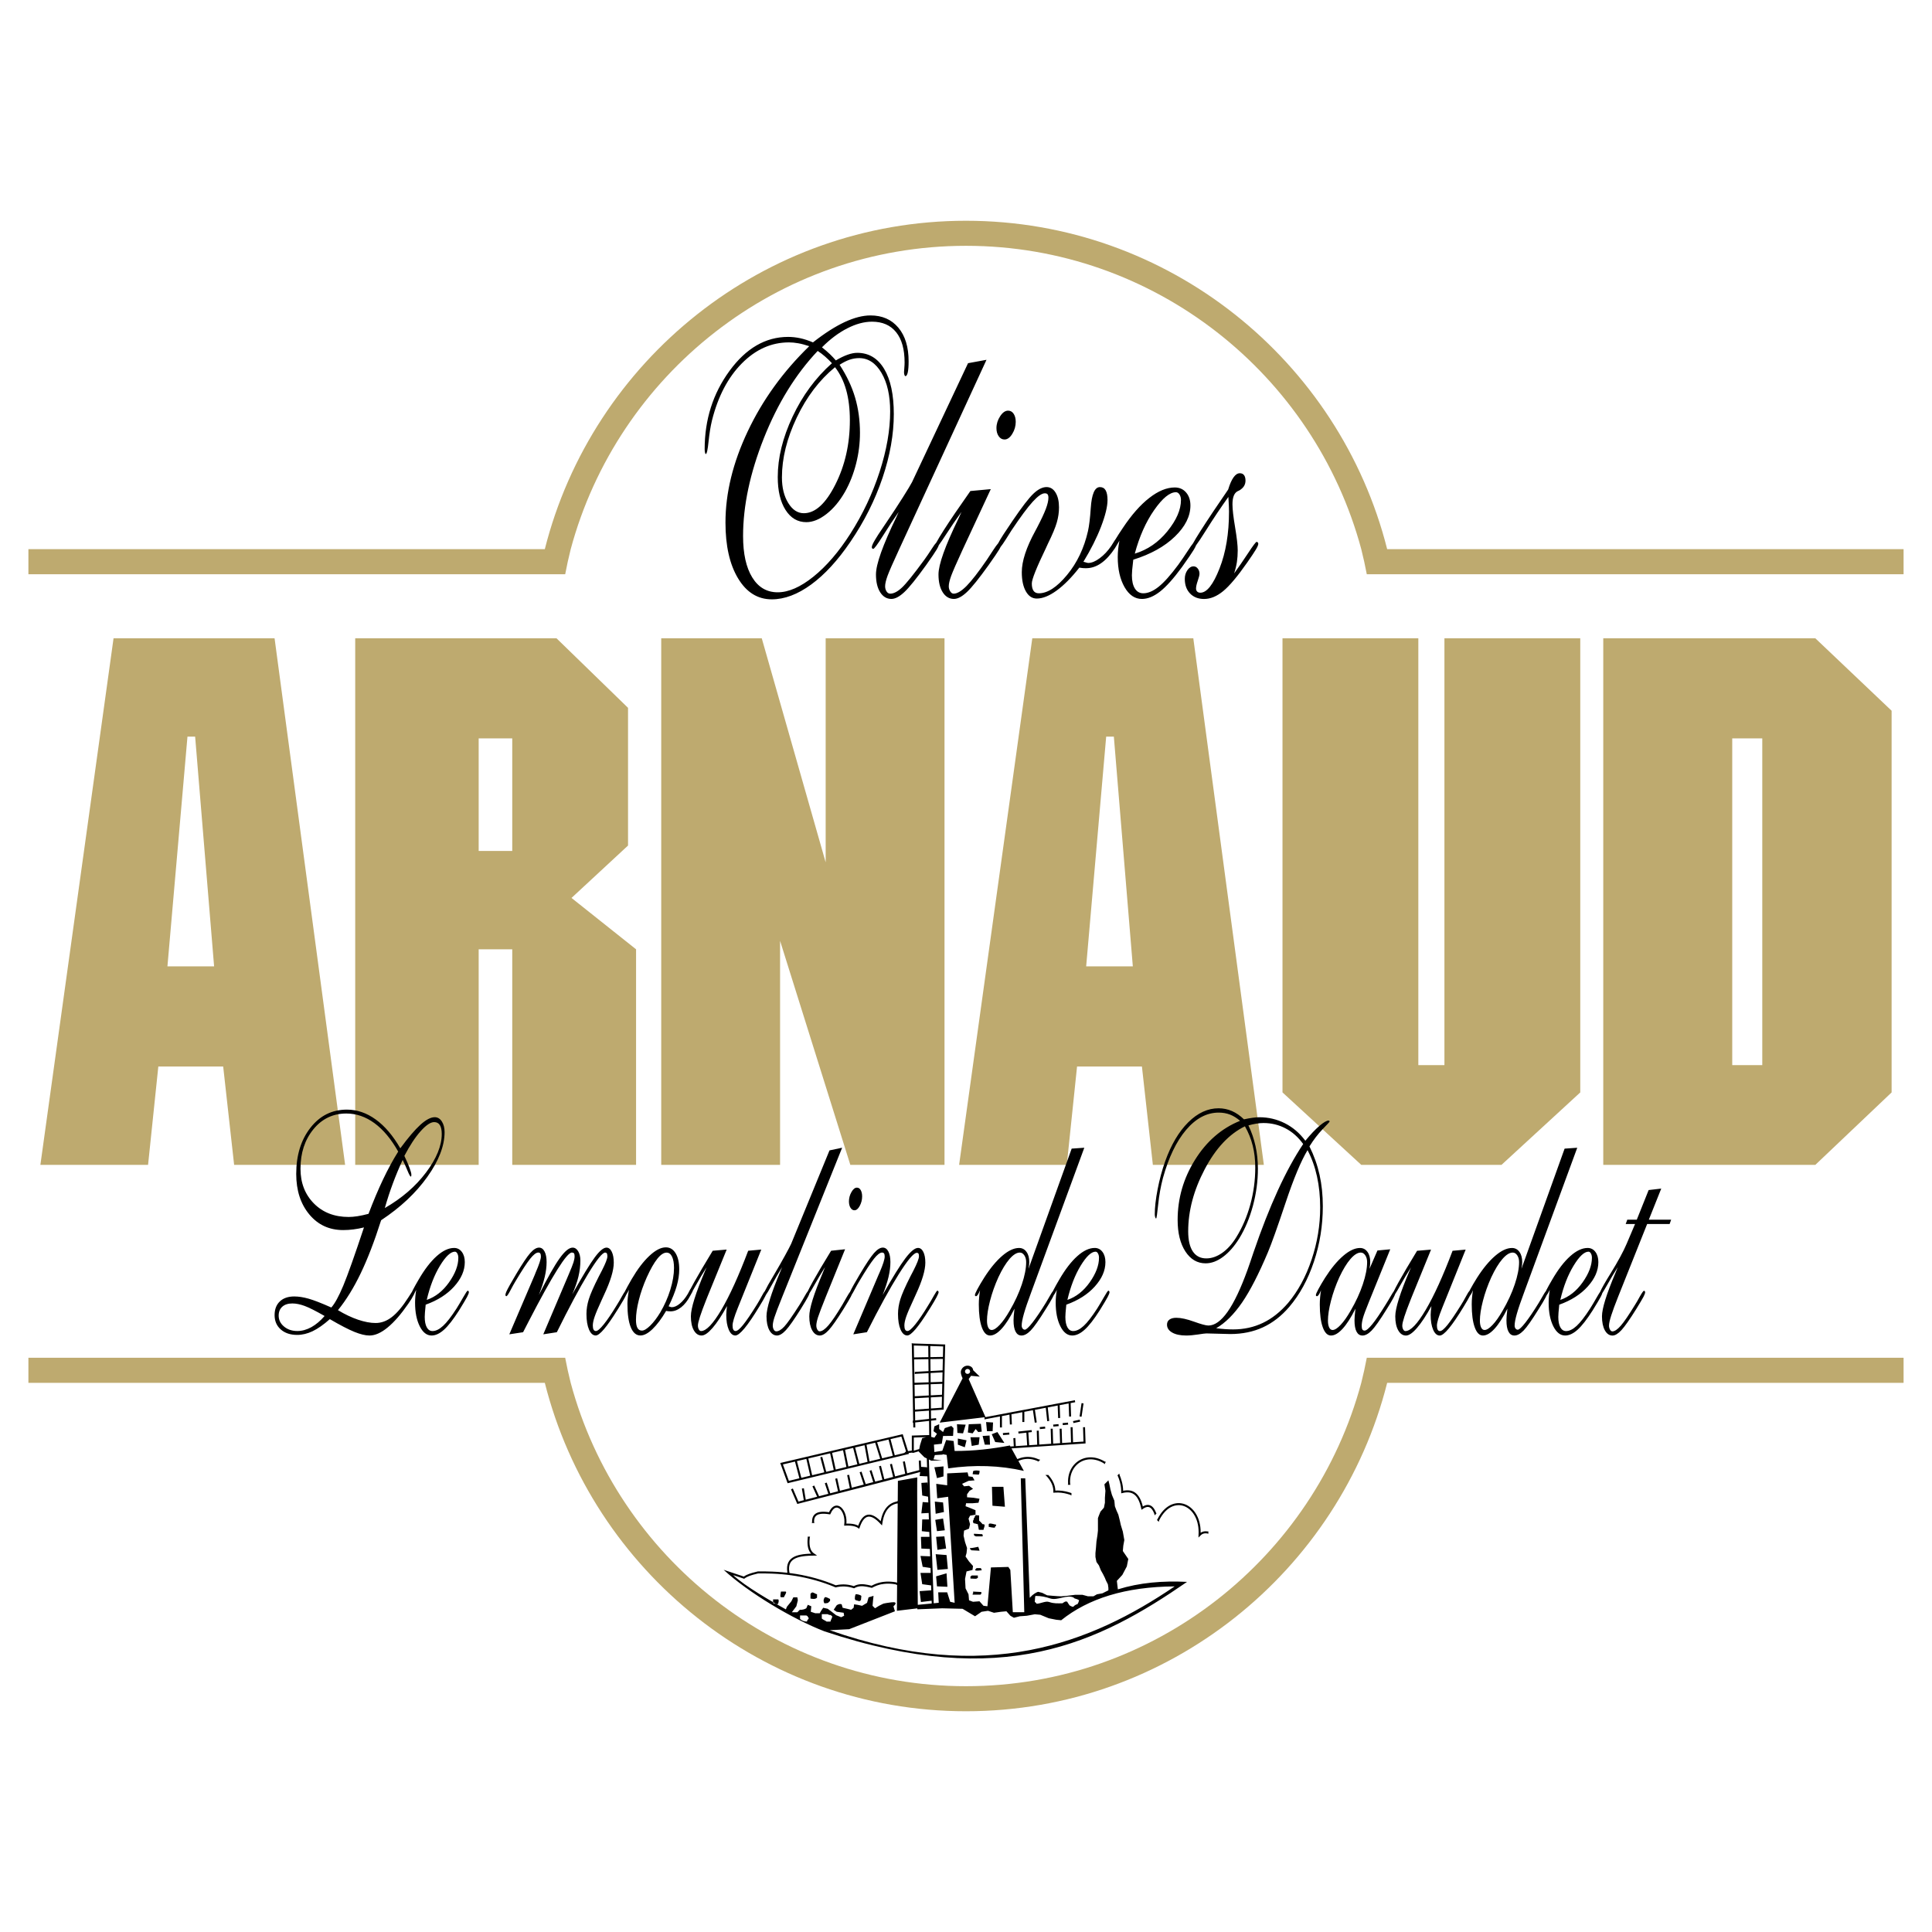
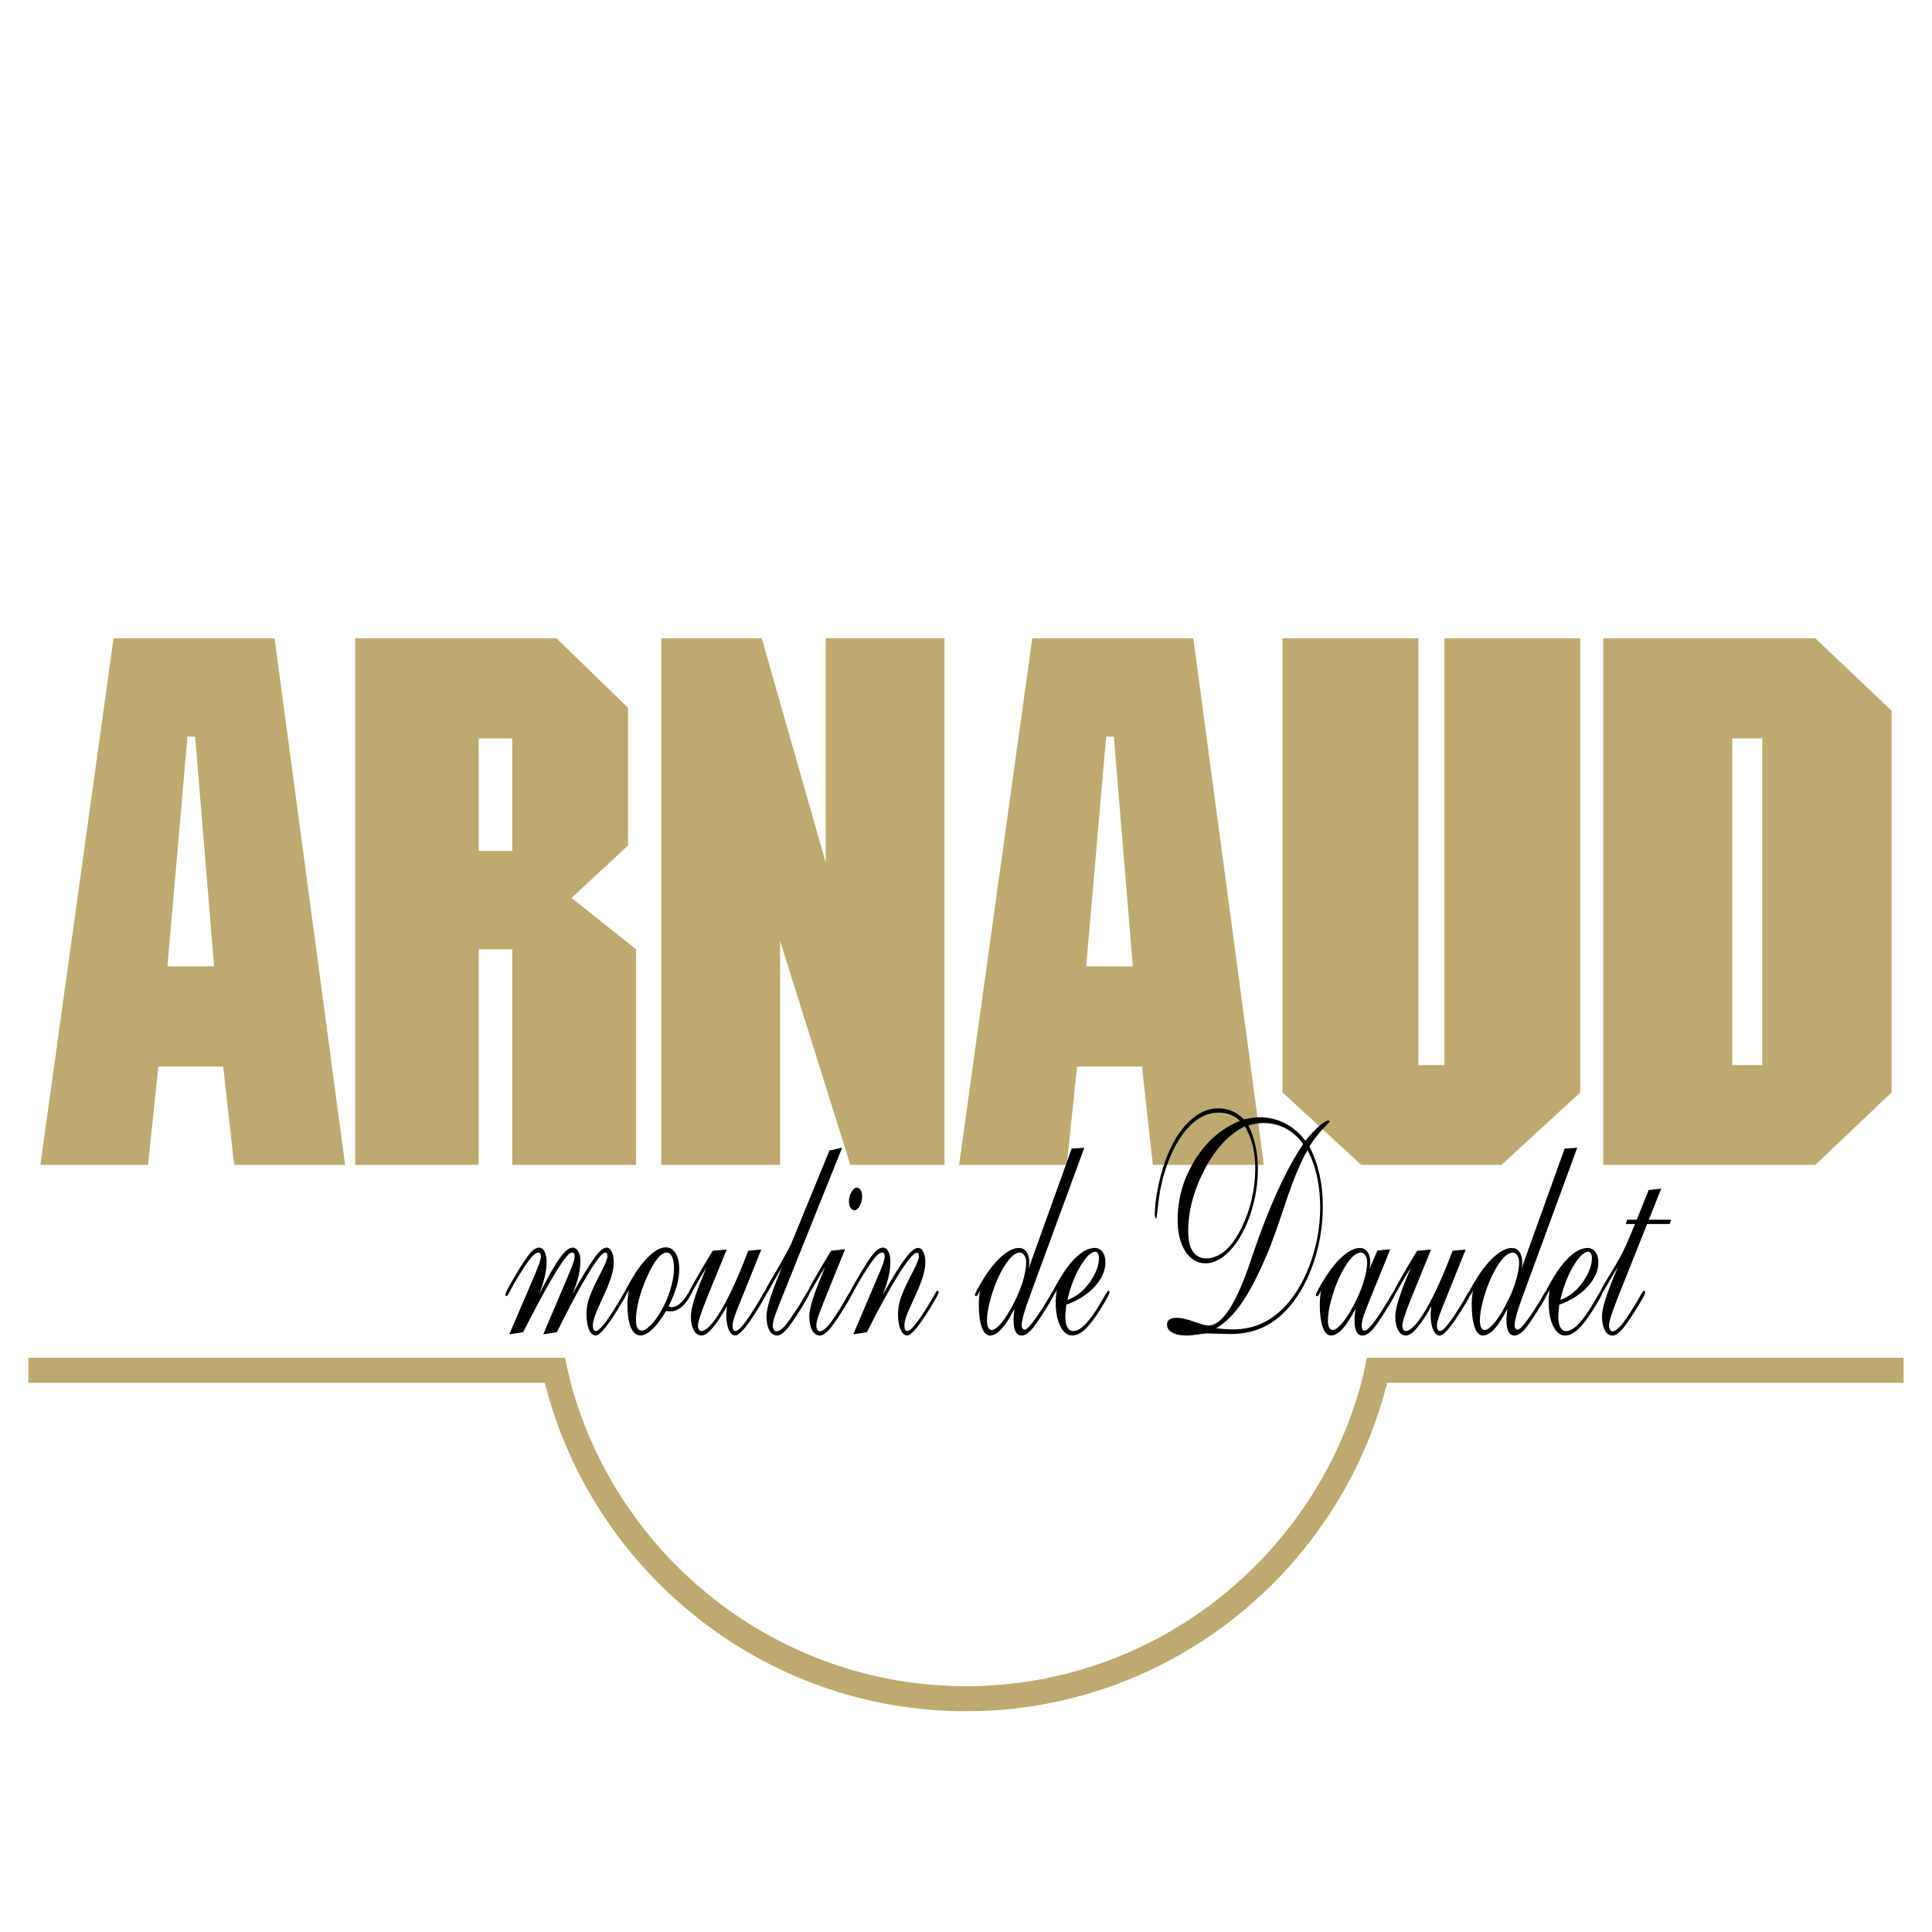
<svg xmlns="http://www.w3.org/2000/svg" version="1.0" id="Layer_1" x="0px" y="0px" width="192.756px" height="192.756px" viewBox="0 0 192.756 192.756" enable-background="new 0 0 192.756 192.756" xml:space="preserve">
  <g>
-     <polygon fill-rule="evenodd" clip-rule="evenodd" fill="#FFFFFF" points="0,0 192.756,0 192.756,192.756 0,192.756 0,0  " />
    <path fill-rule="evenodd" clip-rule="evenodd" fill="#BEAA6F" d="M172.825,106.266h2.997V73.671h-2.997V106.266L172.825,106.266z    M159.958,116.218V63.682h21.157l7.611,7.227v38.082l-7.611,7.228H159.958L159.958,116.218z M127.955,108.99V63.682h13.552v42.584   h2.604V63.682h13.552v45.309l-7.859,7.228h-13.989L127.955,108.99L127.955,108.99z M65.971,116.218V63.682h10.03l6.376,22.354   V63.682h11.857v52.536h-9.397l-7.009-22.354v22.354H65.971L65.971,116.218z M35.44,116.218V63.682h20.082l7.137,6.939v13.739   l-5.64,5.228l6.442,5.125v21.505H51.107V94.712h-3.35v21.505H35.44L35.44,116.218z M51.107,84.899V73.671h-3.35v11.228H51.107   L51.107,84.899z M16.705,96.415h2.328h2.328l-1.892-22.919h-0.766L16.705,96.415L16.705,96.415z M4.029,116.218l7.3-52.536h16.065   l7.039,52.536H23.359l-1.092-9.813h-6.471l-1.023,9.813H4.029L4.029,116.218z M108.367,96.415h2.328h2.327l-1.893-22.919h-0.766   L108.367,96.415L108.367,96.415z M95.691,116.218l7.301-52.536h16.064l7.039,52.536h-11.074l-1.091-9.813h-6.472l-1.023,9.813   H95.691L95.691,116.218z" />
-     <path fill-rule="evenodd" clip-rule="evenodd" d="M122.556,49.578c-0.726,1.012-1.477,2.126-2.245,3.351   c-0.431,0.687-0.759,1.181-0.983,1.481c-0.041,0.113-0.117,0.261-0.228,0.446c-0.177,0.291-0.566,0.867-1.176,1.724   c-0.832,1.133-1.559,1.947-2.188,2.441c-0.627,0.489-1.229,0.736-1.81,0.736c-0.701,0-1.278-0.393-1.731-1.182   c-0.45-0.79-0.677-1.787-0.677-2.998c0-0.256,0.014-0.518,0.042-0.79c0.028-0.271,0.067-0.552,0.124-0.838   c-0.091,0.161-0.172,0.295-0.243,0.403l-0.199,0.333c-0.442,0.668-0.903,1.172-1.385,1.506c-0.478,0.334-0.98,0.499-1.505,0.499   c-0.159,0-0.283-0.005-0.383-0.019c-0.096-0.01-0.191-0.024-0.283-0.039c-0.782,0.998-1.541,1.763-2.27,2.291   c-0.727,0.528-1.385,0.794-1.977,0.794c-0.453,0-0.814-0.237-1.087-0.717c-0.273-0.479-0.407-1.119-0.407-1.913   c0-1.1,0.446-2.465,1.342-4.107c0.082-0.15,0.142-0.261,0.181-0.339c0.414-0.794,0.708-1.419,0.878-1.874   c0.17-0.451,0.255-0.824,0.255-1.114c0-0.15-0.028-0.262-0.081-0.334c-0.057-0.068-0.148-0.102-0.279-0.102   c-0.294,0-0.698,0.281-1.208,0.843c-0.514,0.562-1.215,1.511-2.11,2.848c-0.167,0.252-0.365,0.566-0.596,0.944   c-0.204,0.321-0.37,0.558-0.495,0.71c-0.036,0.076-0.082,0.162-0.139,0.259c-0.159,0.266-0.514,0.79-1.065,1.569   c-0.949,1.322-1.668,2.219-2.157,2.678c-0.489,0.46-0.924,0.688-1.3,0.688c-0.464,0-0.833-0.223-1.116-0.664   c-0.279-0.44-0.421-1.031-0.421-1.777c0-0.983,0.655-2.824,1.965-5.521c0.146-0.315,0.259-0.557,0.33-0.722   c-0.514,0.708-1.052,1.492-1.611,2.354c-0.27,0.42-0.486,0.739-0.649,0.955c-0.034,0.11-0.104,0.257-0.211,0.44   c-0.159,0.266-0.513,0.79-1.065,1.569c-0.953,1.322-1.672,2.219-2.161,2.678c-0.489,0.46-0.92,0.688-1.299,0.688   c-0.46,0-0.833-0.223-1.116-0.664c-0.28-0.44-0.421-1.031-0.421-1.777c0-1.022,0.684-2.935,2.047-5.749l0.223-0.489   c-0.507,0.717-1.034,1.511-1.576,2.383c-0.545,0.867-0.868,1.303-0.97,1.303c-0.035,0-0.067-0.015-0.096-0.048   c-0.028-0.029-0.042-0.063-0.042-0.102c0-0.102,0.042-0.242,0.131-0.417c0.088-0.174,0.262-0.465,0.517-0.867l0.903-1.346   c0.57-0.843,1.091-1.637,1.554-2.373c0.468-0.741,0.769-1.24,0.907-1.506l5.588-11.867l1.842-0.338l-8.73,18.942   c-0.602,1.298-0.981,2.17-1.144,2.611c-0.159,0.441-0.241,0.79-0.241,1.042c0,0.198,0.05,0.373,0.145,0.518   c0.096,0.145,0.22,0.218,0.368,0.218c0.34,0,0.726-0.198,1.155-0.596c0.429-0.397,1.179-1.327,2.249-2.79   c0.213-0.291,0.461-0.659,0.748-1.104c0.195-0.306,0.342-0.507,0.442-0.604c0.156-0.293,0.405-0.709,0.748-1.246   c0.626-0.983,1.512-2.281,2.652-3.899l2.036-0.189l-2.808,6.035c-0.602,1.303-0.981,2.175-1.144,2.616   c-0.159,0.441-0.241,0.79-0.241,1.042c0,0.189,0.05,0.358,0.146,0.508c0.095,0.15,0.209,0.228,0.34,0.228   c0.351,0,0.779-0.256,1.286-0.765c0.506-0.514,1.187-1.385,2.032-2.62c0.159-0.242,0.361-0.552,0.609-0.93   c0.223-0.342,0.395-0.58,0.516-0.714c0.001-0.001,0.001-0.002,0.002-0.002c0.088-0.179,0.262-0.47,0.52-0.872l0.896-1.342   c0.942-1.39,1.644-2.301,2.104-2.736c0.461-0.436,0.896-0.654,1.3-0.654c0.379,0,0.68,0.184,0.907,0.557   c0.226,0.373,0.34,0.862,0.34,1.468c0,0.494-0.071,0.993-0.217,1.497c-0.142,0.504-0.438,1.215-0.893,2.136l-0.19,0.417   c-0.942,1.957-1.413,3.133-1.413,3.54c0,0.33,0.057,0.572,0.173,0.736c0.113,0.165,0.294,0.247,0.531,0.247   c0.868,0,1.803-0.61,2.809-1.826c1.006-1.215,1.704-2.678,2.09-4.378c0.12-0.542,0.212-1.303,0.276-2.271   c0.092-1.414,0.396-2.121,0.913-2.121c0.259,0,0.45,0.106,0.574,0.32c0.123,0.218,0.188,0.537,0.188,0.968   c0,0.654-0.216,1.541-0.645,2.659c-0.429,1.114-1.017,2.286-1.764,3.511c0.039,0,0.113,0.015,0.23,0.053   c0.113,0.039,0.201,0.058,0.255,0.058c0.34,0,0.726-0.16,1.147-0.475c0.425-0.315,0.808-0.721,1.15-1.225l0.372-0.591   c0.005-0.012,0.016-0.024,0.032-0.035c0.189-0.318,0.442-0.709,0.758-1.176c0.864-1.298,1.742-2.296,2.635-2.988   c0.889-0.693,1.735-1.042,2.539-1.042c0.468,0,0.847,0.169,1.133,0.503c0.287,0.334,0.429,0.766,0.429,1.293   c0,1.075-0.517,2.107-1.551,3.104c-1.031,0.998-2.416,1.763-4.15,2.306c-0.057,0.47-0.093,0.809-0.11,1.022   c-0.018,0.218-0.028,0.392-0.028,0.533c0,0.566,0.1,1.007,0.298,1.322s0.478,0.475,0.836,0.475c0.481,0,0.991-0.218,1.536-0.654   c0.546-0.436,1.193-1.162,1.952-2.185c0.312-0.431,0.647-0.92,1.002-1.467c0.203-0.312,0.36-0.536,0.471-0.67   c0.297-0.55,0.983-1.629,2.058-3.238c0.605-0.892,1.091-1.608,1.452-2.136c0.163-0.542,0.344-0.949,0.538-1.22   c0.195-0.271,0.4-0.407,0.623-0.407c0.185,0,0.326,0.063,0.422,0.189c0.096,0.125,0.146,0.31,0.146,0.547   c0,0.204-0.05,0.383-0.146,0.542c-0.096,0.155-0.248,0.301-0.45,0.426c-0.046,0.024-0.109,0.054-0.194,0.092   c-0.34,0.179-0.51,0.61-0.51,1.308c0,0.489,0.088,1.254,0.262,2.286c0.174,1.037,0.262,1.807,0.262,2.311   c0,0.402-0.028,0.79-0.081,1.153c-0.057,0.368-0.148,0.746-0.276,1.138c0.433-0.596,0.896-1.269,1.392-2.02   c0.492-0.751,0.776-1.124,0.851-1.124c0.046,0,0.085,0.019,0.117,0.058c0.031,0.039,0.049,0.083,0.049,0.131   c0,0.116-0.081,0.31-0.248,0.586c-0.166,0.276-0.453,0.708-0.86,1.289c-0.96,1.375-1.757,2.325-2.394,2.848   c-0.635,0.523-1.271,0.785-1.909,0.785c-0.581,0-1.049-0.185-1.398-0.548c-0.351-0.368-0.524-0.852-0.524-1.458   c0-0.33,0.089-0.62,0.262-0.872c0.178-0.251,0.379-0.377,0.609-0.377c0.166,0,0.308,0.072,0.422,0.218   c0.116,0.146,0.173,0.32,0.173,0.518c0,0.141-0.057,0.373-0.173,0.703c-0.114,0.329-0.171,0.586-0.171,0.775   c0,0.126,0.039,0.228,0.117,0.305c0.078,0.072,0.181,0.111,0.312,0.111c0.645,0,1.282-0.804,1.912-2.412   c0.634-1.608,0.949-3.502,0.949-5.686c0-0.15-0.004-0.33-0.014-0.538C122.588,50.29,122.577,49.985,122.556,49.578L122.556,49.578z    M83.392,35.958c0.425-0.252,0.814-0.441,1.172-0.567c0.354-0.126,0.673-0.189,0.96-0.189c1.151,0,2.05,0.538,2.691,1.608   c0.642,1.07,0.96,2.572,0.96,4.504c0,2.015-0.375,4.136-1.126,6.364c-0.754,2.229-1.821,4.354-3.206,6.384   c-1.26,1.855-2.567,3.274-3.913,4.257c-1.346,0.983-2.656,1.478-3.928,1.478c-1.402,0-2.525-0.697-3.364-2.092   c-0.839-1.39-1.257-3.25-1.257-5.57c0-2.94,0.74-5.972,2.221-9.101c1.48-3.128,3.523-5.958,6.137-8.495   c-0.418-0.136-0.783-0.237-1.102-0.291c-0.319-0.058-0.627-0.087-0.921-0.087c-1.753,0-3.318,0.697-4.703,2.097   c-1.385,1.4-2.376,3.294-2.975,5.677c-0.148,0.605-0.262,1.317-0.347,2.136c-0.081,0.819-0.173,1.23-0.276,1.23   c-0.028,0-0.053-0.049-0.075-0.141c-0.024-0.097-0.035-0.213-0.035-0.354c0-2.935,0.825-5.536,2.475-7.798   c1.65-2.262,3.602-3.395,5.854-3.395c0.386,0,0.786,0.043,1.197,0.13c0.411,0.087,0.836,0.228,1.279,0.417   c1.161-0.911,2.216-1.584,3.158-2.025c0.946-0.44,1.807-0.664,2.582-0.664c1.172,0,2.097,0.407,2.78,1.221   c0.684,0.813,1.023,1.933,1.023,3.356c0,0.479-0.029,0.848-0.082,1.1c-0.057,0.252-0.135,0.377-0.237,0.377   c-0.036,0-0.067-0.039-0.096-0.111c-0.028-0.077-0.042-0.174-0.042-0.286c0-0.063,0.011-0.199,0.028-0.407   c0.018-0.208,0.028-0.392,0.028-0.557c0-1.312-0.28-2.32-0.843-3.018c-0.563-0.702-1.367-1.051-2.408-1.051   c-0.783,0-1.607,0.223-2.468,0.664c-0.864,0.441-1.704,1.07-2.525,1.894c0.304,0.237,0.566,0.465,0.79,0.678   C83.02,35.547,83.218,35.755,83.392,35.958L83.392,35.958z M83.767,36.394c0.708,1.085,1.225,2.175,1.547,3.27   c0.323,1.099,0.485,2.271,0.485,3.521c0,1.037-0.127,2.058-0.386,3.075c-0.258,1.017-0.626,1.952-1.108,2.81   c-0.535,0.935-1.151,1.671-1.846,2.213c-0.697,0.542-1.367,0.813-2.011,0.813c-0.868,0-1.558-0.407-2.075-1.221   c-0.517-0.813-0.776-1.908-0.776-3.284c0-1.918,0.493-3.923,1.48-6.025c0.988-2.102,2.295-3.875,3.927-5.328   c-0.219-0.237-0.446-0.455-0.676-0.658c-0.23-0.204-0.481-0.393-0.747-0.567c-2.206,2.334-3.999,5.241-5.376,8.718   c-1.378,3.482-2.068,6.732-2.068,9.745c0,1.768,0.305,3.144,0.914,4.132c0.609,0.993,1.456,1.486,2.542,1.486   c1.081,0,2.267-0.518,3.563-1.56c1.296-1.042,2.525-2.47,3.686-4.286c1.247-1.957,2.217-4.015,2.918-6.175   c0.701-2.165,1.052-4.175,1.052-6.025c0-1.579-0.287-2.858-0.864-3.841c-0.577-0.983-1.321-1.478-2.234-1.478   c-0.322,0-0.638,0.054-0.953,0.16C84.451,35.997,84.118,36.167,83.767,36.394L83.767,36.394z M83.31,36.636   c-1.558,1.274-2.83,2.95-3.817,5.022c-0.988,2.078-1.48,4.069-1.48,5.972c0,1.022,0.209,1.87,0.63,2.553   c0.418,0.683,0.938,1.021,1.555,1.021c1.133,0,2.185-0.954,3.148-2.867c0.963-1.908,1.445-4.044,1.445-6.403   c0-1.148-0.124-2.155-0.368-3.027C84.178,38.036,83.81,37.28,83.31,36.636L83.31,36.636z M99.416,42.715   c0-0.417,0.124-0.813,0.369-1.187c0.244-0.373,0.506-0.557,0.793-0.557c0.23,0,0.414,0.102,0.553,0.31   c0.138,0.208,0.209,0.479,0.209,0.809c0,0.426-0.117,0.828-0.348,1.201c-0.229,0.373-0.488,0.557-0.771,0.557   c-0.234,0-0.426-0.106-0.577-0.32C99.49,43.311,99.416,43.039,99.416,42.715L99.416,42.715z M113.218,55.235   c1.264-0.378,2.348-1.119,3.251-2.228c0.902-1.114,1.356-2.15,1.356-3.124c0-0.213-0.05-0.397-0.146-0.547   s-0.216-0.228-0.354-0.228c-0.616,0-1.342,0.591-2.171,1.778C114.326,52.072,113.678,53.521,113.218,55.235L113.218,55.235z" />
    <path fill-rule="evenodd" clip-rule="evenodd" d="M105.444,128.685c-0.106,0.217-0.193,0.372-0.261,0.468   c-0.017,0.023-0.032,0.045-0.048,0.062c-0.033,0.076-0.074,0.161-0.125,0.257c-0.146,0.277-0.368,0.654-0.671,1.13   c-0.681,1.099-1.185,1.814-1.51,2.145c-0.324,0.331-0.63,0.498-0.913,0.498c-0.26,0-0.456-0.129-0.591-0.388   c-0.136-0.255-0.204-0.631-0.204-1.129c0-0.13,0.008-0.274,0.02-0.438c0.012-0.164,0.036-0.403,0.075-0.723   c-0.441,0.882-0.87,1.552-1.282,2c-0.414,0.453-0.8,0.677-1.16,0.677c-0.347,0-0.62-0.273-0.819-0.825   c-0.198-0.547-0.298-1.309-0.298-2.281c0-0.236,0.012-0.476,0.034-0.712c0.021-0.239,0.051-0.472,0.09-0.699   c-0.075,0.19-0.148,0.334-0.219,0.438c-0.07,0.103-0.128,0.155-0.179,0.155c-0.044,0-0.076-0.011-0.09-0.03   c-0.017-0.019-0.024-0.05-0.024-0.087c0-0.08,0.083-0.274,0.247-0.582c0.162-0.305,0.383-0.681,0.662-1.126   c0.605-0.951,1.214-1.685,1.821-2.206c0.608-0.521,1.166-0.779,1.67-0.779c0.311,0,0.558,0.129,0.744,0.388   c0.187,0.255,0.278,0.597,0.278,1.022c0,0.1-0.008,0.202-0.02,0.312s-0.031,0.229-0.056,0.357l4.306-11.991l1.26-0.088   l-5.292,14.41c-0.334,0.89-0.576,1.602-0.727,2.13c-0.152,0.532-0.228,0.932-0.228,1.198c0,0.118,0.029,0.217,0.09,0.297   c0.061,0.079,0.133,0.118,0.223,0.118c0.138,0,0.395-0.236,0.766-0.712c0.373-0.476,0.821-1.141,1.345-1.992   c0.111-0.179,0.245-0.407,0.397-0.682c0.136-0.242,0.235-0.397,0.299-0.465c0.021-0.042,0.043-0.087,0.067-0.136   c0.133-0.263,0.319-0.597,0.56-1.004c0.591-1.02,1.192-1.803,1.803-2.347c0.607-0.544,1.188-0.817,1.737-0.817   c0.319,0,0.579,0.133,0.775,0.396s0.293,0.601,0.293,1.015c0,0.845-0.354,1.654-1.062,2.438c-0.705,0.783-1.652,1.384-2.84,1.811   c-0.039,0.368-0.062,0.635-0.075,0.802c-0.012,0.172-0.019,0.309-0.019,0.419c0,0.445,0.067,0.791,0.203,1.038   s0.327,0.373,0.571,0.373c0.33,0,0.679-0.171,1.052-0.514c0.373-0.342,0.817-0.913,1.336-1.715   c0.213-0.339,0.443-0.724,0.686-1.153c0.244-0.429,0.39-0.646,0.44-0.646c0.032,0,0.059,0.015,0.08,0.045   c0.022,0.03,0.034,0.064,0.034,0.103c0,0.092-0.061,0.247-0.18,0.476c-0.121,0.229-0.388,0.681-0.805,1.354   c-0.569,0.891-1.065,1.529-1.497,1.917c-0.429,0.385-0.841,0.578-1.238,0.578c-0.479,0-0.874-0.308-1.185-0.928   c-0.308-0.62-0.463-1.403-0.463-2.354c0-0.201,0.01-0.406,0.029-0.619S105.406,128.908,105.444,128.685L105.444,128.685z    M98.472,131.758c0,0.285,0.041,0.513,0.123,0.685c0.083,0.167,0.194,0.251,0.34,0.251c0.215,0,0.481-0.167,0.799-0.506   c0.32-0.335,0.652-0.807,0.999-1.411c0.525-0.901,0.93-1.78,1.216-2.636c0.289-0.855,0.432-1.598,0.432-2.222   c0-0.266-0.061-0.494-0.185-0.677c-0.123-0.183-0.273-0.273-0.45-0.273c-0.315,0-0.659,0.217-1.03,0.646   c-0.373,0.43-0.741,1.038-1.107,1.818c-0.354,0.783-0.632,1.566-0.833,2.347C98.573,130.563,98.472,131.221,98.472,131.758   L98.472,131.758z M106.494,129.692c0.865-0.297,1.606-0.879,2.225-1.75c0.617-0.874,0.928-1.688,0.928-2.453   c0-0.167-0.034-0.312-0.1-0.43c-0.065-0.117-0.147-0.179-0.242-0.179c-0.422,0-0.918,0.464-1.485,1.396   C107.253,127.209,106.81,128.346,106.494,129.692L106.494,129.692z" />
    <path fill-rule="evenodd" clip-rule="evenodd" d="M63.451,131.67c0,0.365,0.048,0.639,0.147,0.818   c0.097,0.178,0.247,0.266,0.448,0.266c0.216,0,0.489-0.167,0.829-0.498c0.337-0.331,0.669-0.769,0.999-1.312   c0.421-0.715,0.756-1.468,1.003-2.267c0.245-0.795,0.369-1.521,0.369-2.176c0-0.475-0.065-0.848-0.194-1.121   c-0.128-0.271-0.311-0.407-0.545-0.407c-0.289,0-0.599,0.205-0.925,0.616c-0.33,0.41-0.679,1.026-1.052,1.848   c-0.339,0.765-0.605,1.521-0.794,2.274C63.545,130.461,63.451,131.115,63.451,131.67L63.451,131.67z M85.132,133.127l2.518-5.93   c0.027-0.068,0.065-0.163,0.124-0.281c0.327-0.765,0.492-1.277,0.492-1.548c0-0.137-0.02-0.24-0.061-0.305   c-0.042-0.064-0.109-0.095-0.204-0.095c-0.208,0-0.48,0.209-0.81,0.624c-0.332,0.414-0.819,1.163-1.463,2.243   c-0.133,0.217-0.291,0.502-0.473,0.849c-0.108,0.209-0.198,0.366-0.27,0.473c-0.025,0.062-0.058,0.133-0.098,0.212   c-0.109,0.209-0.351,0.62-0.729,1.232c-0.649,1.038-1.141,1.741-1.475,2.103c-0.334,0.361-0.633,0.54-0.89,0.54   c-0.317,0-0.57-0.175-0.763-0.521c-0.191-0.347-0.288-0.811-0.288-1.396c0-0.772,0.448-2.218,1.345-4.336   c0.099-0.247,0.176-0.438,0.225-0.567c-0.352,0.556-0.72,1.172-1.103,1.85c-0.185,0.33-0.333,0.58-0.444,0.749   c-0.023,0.087-0.071,0.202-0.145,0.346c-0.109,0.209-0.352,0.62-0.729,1.232c-0.652,1.038-1.144,1.741-1.478,2.103   c-0.335,0.361-0.63,0.54-0.89,0.54c-0.315,0-0.569-0.175-0.763-0.521c-0.191-0.347-0.288-0.811-0.288-1.396   c0-0.803,0.467-2.306,1.4-4.515l0.152-0.385c-0.346,0.563-0.708,1.187-1.078,1.871c-0.246,0.449-0.425,0.751-0.54,0.904   c-0.016,0.037-0.034,0.077-0.054,0.119c-0.09,0.187-0.298,0.544-0.618,1.068c-0.569,0.939-1.054,1.651-1.454,2.135   c-0.399,0.479-0.705,0.718-0.914,0.718c-0.271,0-0.489-0.189-0.656-0.57c-0.167-0.384-0.252-0.878-0.252-1.494   c0-0.11,0.007-0.232,0.02-0.373c0.012-0.137,0.031-0.305,0.055-0.502c-0.516,0.939-0.996,1.666-1.434,2.175   c-0.439,0.51-0.805,0.765-1.103,0.765c-0.32,0-0.579-0.175-0.775-0.521c-0.196-0.347-0.293-0.811-0.293-1.396   c0-0.803,0.477-2.324,1.429-4.561l0.141-0.327c-0.347,0.532-0.708,1.145-1.088,1.825c-0.116,0.21-0.217,0.388-0.304,0.532   c0,0.008-0.001,0.015-0.001,0.02c-0.002,0.02-0.007,0.034-0.015,0.046l-0.218,0.399c-0.264,0.506-0.569,0.894-0.913,1.167   c-0.344,0.271-0.698,0.407-1.064,0.407c-0.109,0-0.196-0.004-0.262-0.015c-0.065-0.008-0.124-0.02-0.174-0.031   c-0.46,0.784-0.914,1.389-1.359,1.814c-0.443,0.426-0.846,0.639-1.207,0.639c-0.417,0-0.737-0.273-0.96-0.817   c-0.225-0.544-0.336-1.327-0.336-2.347c0-0.187,0.012-0.396,0.039-0.624c0.024-0.228,0.063-0.482,0.114-0.771   c-0.109,0.217-0.194,0.372-0.262,0.468c0,0.001-0.001,0.001-0.001,0.002c-0.116,0.267-0.374,0.718-0.771,1.355l-0.114,0.179   c-0.536,0.863-0.984,1.503-1.342,1.925c-0.361,0.422-0.635,0.631-0.824,0.631c-0.278,0-0.501-0.197-0.673-0.593   c-0.169-0.396-0.254-0.917-0.254-1.56c0-0.468,0.078-0.954,0.232-1.457c0.155-0.505,0.49-1.27,1.008-2.289   c0.067-0.137,0.167-0.327,0.293-0.563c0.371-0.726,0.557-1.205,0.557-1.44c-0.007-0.142-0.024-0.236-0.051-0.285   c-0.029-0.05-0.084-0.076-0.167-0.088c-0.276,0-0.846,0.707-1.708,2.126c-0.86,1.415-1.899,3.358-3.119,5.822l-1.352,0.21   l2.518-5.93c0.259-0.604,0.424-1.023,0.497-1.255c0.073-0.232,0.109-0.434,0.109-0.601c0-0.142-0.02-0.236-0.061-0.293   c-0.041-0.054-0.114-0.08-0.213-0.08c-0.506,0-1.938,2.282-4.298,6.85l-0.567,1.099l-1.374,0.21l2.537-5.93l0.075-0.194   c0.361-0.832,0.54-1.376,0.54-1.635c0-0.137-0.02-0.24-0.061-0.305s-0.109-0.095-0.204-0.095c-0.208,0-0.479,0.209-0.809,0.624   c-0.332,0.414-0.819,1.163-1.463,2.243c-0.133,0.217-0.291,0.502-0.473,0.849c-0.22,0.426-0.366,0.639-0.436,0.639   c-0.024,0-0.046-0.012-0.065-0.038c-0.02-0.022-0.029-0.053-0.029-0.08c0-0.079,0.029-0.189,0.09-0.326   c0.061-0.142,0.179-0.369,0.356-0.686l0.616-1.057c0.623-1.05,1.095-1.754,1.413-2.114c0.32-0.362,0.61-0.545,0.877-0.545   c0.233,0,0.417,0.13,0.553,0.389c0.136,0.255,0.203,0.608,0.203,1.053c0,0.457-0.061,0.947-0.184,1.473   c-0.124,0.524-0.32,1.13-0.591,1.813c0.87-1.727,1.562-2.943,2.074-3.658c0.509-0.711,0.943-1.069,1.296-1.069   c0.226,0,0.412,0.122,0.557,0.365c0.146,0.243,0.218,0.548,0.218,0.913c0,0.536-0.065,1.072-0.194,1.612   c-0.128,0.54-0.337,1.134-0.62,1.776c1.03-1.833,1.781-3.069,2.258-3.708c0.475-0.639,0.862-0.959,1.158-0.959   c0.22,0,0.397,0.138,0.531,0.415s0.199,0.639,0.199,1.088c0,0.761-0.322,1.825-0.964,3.194c-0.102,0.229-0.182,0.399-0.238,0.521   c-0.346,0.753-0.582,1.309-0.705,1.669c-0.124,0.362-0.184,0.658-0.184,0.883c0,0.179,0.024,0.315,0.075,0.411   c0.051,0.095,0.131,0.141,0.237,0.141c0.165,0,0.427-0.225,0.785-0.67c0.358-0.444,0.795-1.087,1.306-1.932   c0.151-0.236,0.325-0.532,0.521-0.89c0.117-0.208,0.208-0.355,0.271-0.442c0.012-0.025,0.025-0.052,0.039-0.079   c0.097-0.198,0.312-0.59,0.647-1.172c0.582-0.992,1.17-1.764,1.771-2.323c0.598-0.56,1.144-0.841,1.635-0.841   c0.412,0,0.737,0.198,0.977,0.594s0.358,0.932,0.358,1.604c0,0.525-0.084,1.08-0.251,1.662c-0.167,0.586-0.437,1.259-0.81,2.023   c0.015,0,0.041,0.008,0.087,0.027c0.095,0.041,0.17,0.061,0.226,0.061c0.254,0,0.523-0.118,0.809-0.357   c0.289-0.236,0.555-0.563,0.802-0.981l0.245-0.461c0.005-0.008,0.013-0.017,0.024-0.025c0.095-0.186,0.216-0.411,0.364-0.678   c0.41-0.737,1.025-1.783,1.844-3.13l1.393-0.118l-1.921,4.708l-0.124,0.312c-0.55,1.381-0.824,2.232-0.824,2.556   c0,0.152,0.029,0.278,0.09,0.388c0.06,0.11,0.133,0.164,0.223,0.164c0.516,0,1.192-0.708,2.025-2.119   c0.833-1.41,1.725-3.373,2.678-5.891l1.306-0.118l-2.326,5.781l-0.029,0.072c-0.342,0.852-0.511,1.426-0.511,1.723   c0,0.179,0.024,0.315,0.075,0.411c0.051,0.095,0.126,0.141,0.228,0.141c0.169,0,0.422-0.206,0.751-0.616   c0.332-0.411,0.783-1.073,1.35-1.985c0.157-0.247,0.33-0.548,0.516-0.897c0.131-0.25,0.232-0.41,0.301-0.482   c0.066-0.141,0.175-0.348,0.326-0.621l0.618-1.057c0.39-0.662,0.746-1.286,1.063-1.864c0.32-0.582,0.526-0.974,0.62-1.183   l3.824-9.317l1.26-0.267l-5.973,14.874c-0.412,1.02-0.671,1.704-0.782,2.051c-0.109,0.346-0.165,0.619-0.165,0.817   c0,0.155,0.034,0.293,0.099,0.407c0.066,0.114,0.15,0.171,0.252,0.171c0.233,0,0.497-0.156,0.79-0.468   c0.293-0.312,0.807-1.042,1.539-2.19c0.146-0.229,0.315-0.518,0.511-0.867c0.133-0.241,0.234-0.398,0.303-0.475   c0.107-0.23,0.277-0.557,0.512-0.979c0.429-0.772,1.035-1.792,1.814-3.062l1.394-0.148l-1.921,4.738   c-0.412,1.023-0.671,1.708-0.783,2.055c-0.109,0.346-0.165,0.619-0.165,0.817c0,0.148,0.034,0.281,0.099,0.399   s0.143,0.179,0.232,0.179c0.24,0,0.533-0.201,0.88-0.601c0.346-0.403,0.812-1.088,1.391-2.058c0.109-0.19,0.247-0.435,0.417-0.73   c0.153-0.269,0.271-0.456,0.354-0.562l0-0.001c0.061-0.142,0.179-0.369,0.356-0.686l0.615-1.057   c0.623-1.05,1.095-1.754,1.413-2.114c0.32-0.362,0.611-0.545,0.877-0.545c0.233,0,0.417,0.13,0.553,0.389   c0.136,0.255,0.204,0.608,0.204,1.053c0,0.457-0.061,0.947-0.184,1.473c-0.124,0.524-0.32,1.13-0.591,1.813   c0.984-1.745,1.74-2.962,2.268-3.658c0.526-0.692,0.947-1.038,1.262-1.038c0.221,0,0.397,0.133,0.531,0.399   c0.133,0.27,0.199,0.623,0.199,1.072c0,0.761-0.32,1.825-0.957,3.194c-0.107,0.229-0.185,0.399-0.235,0.521   c-0.354,0.753-0.591,1.309-0.715,1.669c-0.124,0.362-0.184,0.658-0.184,0.883c0,0.179,0.024,0.315,0.075,0.411   c0.051,0.095,0.131,0.141,0.237,0.141c0.165,0,0.427-0.225,0.785-0.67c0.359-0.444,0.795-1.087,1.306-1.932   c0.15-0.236,0.325-0.532,0.521-0.89c0.201-0.357,0.325-0.536,0.368-0.536c0.032,0,0.061,0.019,0.085,0.053   c0.027,0.034,0.039,0.064,0.039,0.095c0,0.16-0.281,0.688-0.843,1.59l-0.114,0.179c-0.535,0.863-0.984,1.503-1.342,1.925   c-0.361,0.422-0.635,0.631-0.824,0.631c-0.279,0-0.502-0.197-0.674-0.593c-0.169-0.396-0.254-0.917-0.254-1.56   c0-0.468,0.078-0.954,0.232-1.457c0.155-0.505,0.49-1.27,1.008-2.289c0.068-0.137,0.167-0.327,0.293-0.563   c0.371-0.726,0.558-1.205,0.558-1.44c0-0.13-0.017-0.221-0.048-0.271c-0.032-0.049-0.087-0.072-0.17-0.072   c-0.303,0-0.901,0.707-1.793,2.122c-0.892,1.419-1.956,3.351-3.184,5.796L85.132,133.127L85.132,133.127z M84.699,119.861   c0-0.327,0.085-0.64,0.252-0.933s0.347-0.437,0.543-0.437c0.157,0,0.283,0.079,0.377,0.243c0.095,0.163,0.144,0.376,0.144,0.635   c0,0.335-0.08,0.65-0.238,0.943c-0.157,0.293-0.334,0.438-0.528,0.438c-0.16,0-0.291-0.084-0.396-0.251   C84.75,120.329,84.699,120.116,84.699,119.861L84.699,119.861z" />
-     <path fill-rule="evenodd" clip-rule="evenodd" d="M32.385,131.297c-0.885-0.506-1.548-0.84-1.992-1.004   c-0.446-0.163-0.855-0.247-1.226-0.247c-0.429,0-0.766,0.11-1.006,0.327c-0.24,0.217-0.358,0.514-0.358,0.89   c0,0.426,0.179,0.791,0.536,1.088c0.356,0.297,0.799,0.445,1.33,0.445c0.465,0,0.933-0.13,1.396-0.385   C31.527,132.153,31.968,131.78,32.385,131.297L32.385,131.297z M42.576,129.692c0.865-0.297,1.606-0.879,2.224-1.75   c0.618-0.874,0.928-1.688,0.928-2.453c0-0.167-0.034-0.312-0.1-0.43c-0.065-0.117-0.147-0.179-0.242-0.179   c-0.421,0-0.918,0.464-1.485,1.396C43.334,127.209,42.891,128.346,42.576,129.692L42.576,129.692z M41.527,128.685   c-0.047,0.097-0.091,0.182-0.131,0.254c-0.028,0.065-0.062,0.138-0.101,0.218c-0.141,0.285-0.33,0.593-0.562,0.92   c-0.72,1.042-1.405,1.83-2.059,2.366c-0.652,0.536-1.255,0.802-1.813,0.802c-0.402,0-0.904-0.121-1.504-0.364   c-0.599-0.244-1.415-0.666-2.45-1.271c-0.625,0.555-1.197,0.954-1.713,1.202c-0.519,0.247-1.032,0.372-1.543,0.372   c-0.681,0-1.228-0.183-1.638-0.544s-0.616-0.84-0.616-1.434c0-0.574,0.174-1.03,0.521-1.361s0.827-0.498,1.439-0.498   c0.434,0,0.914,0.075,1.439,0.224c0.523,0.148,1.276,0.441,2.26,0.879c0.354-0.396,0.751-1.126,1.195-2.184   c0.441-1.061,1.129-2.996,2.062-5.807c-0.354,0.087-0.7,0.155-1.042,0.197c-0.339,0.046-0.683,0.068-1.03,0.068   c-1.388,0-2.518-0.521-3.385-1.566c-0.867-1.046-1.301-2.389-1.301-4.035c0-1.86,0.472-3.396,1.415-4.603   c0.942-1.209,2.156-1.814,3.639-1.814c1.011,0,1.968,0.327,2.872,0.981c0.906,0.65,1.725,1.613,2.457,2.879   c0.788-1.068,1.458-1.852,2.011-2.354c0.553-0.498,1.027-0.75,1.425-0.75c0.291,0,0.525,0.142,0.709,0.423   c0.182,0.285,0.274,0.639,0.274,1.064c0,1.365-0.572,2.853-1.718,4.461c-1.146,1.613-2.682,3.055-4.614,4.333   c-0.668,2.099-1.35,3.867-2.04,5.301c-0.69,1.438-1.447,2.663-2.266,3.67c0.693,0.419,1.364,0.734,2.011,0.955   c0.647,0.217,1.229,0.327,1.745,0.327c0.569,0,1.11-0.197,1.624-0.597c0.516-0.396,1.066-1.05,1.652-1.967   c0.083-0.118,0.182-0.273,0.303-0.472c0.02-0.033,0.04-0.064,0.058-0.095c0.026-0.057,0.057-0.12,0.093-0.19   c0.133-0.263,0.32-0.597,0.56-1.004c0.591-1.02,1.192-1.803,1.803-2.347c0.608-0.544,1.188-0.817,1.737-0.817   c0.32,0,0.579,0.133,0.775,0.396s0.293,0.601,0.293,1.015c0,0.845-0.354,1.654-1.062,2.438c-0.705,0.783-1.652,1.384-2.84,1.811   c-0.039,0.368-0.063,0.635-0.075,0.802c-0.013,0.172-0.02,0.309-0.02,0.419c0,0.445,0.068,0.791,0.204,1.038   s0.327,0.373,0.572,0.373c0.33,0,0.678-0.171,1.051-0.514c0.374-0.342,0.817-0.913,1.335-1.715   c0.213-0.339,0.443-0.724,0.686-1.153c0.245-0.429,0.39-0.646,0.441-0.646c0.032,0,0.058,0.015,0.08,0.045s0.034,0.064,0.034,0.103   c0,0.092-0.061,0.247-0.18,0.476c-0.121,0.229-0.388,0.681-0.804,1.354c-0.57,0.891-1.066,1.529-1.498,1.917   c-0.429,0.385-0.841,0.578-1.238,0.578c-0.479,0-0.875-0.308-1.185-0.928c-0.308-0.62-0.462-1.403-0.462-2.354   c0-0.201,0.01-0.406,0.029-0.619C41.461,129.13,41.488,128.908,41.527,128.685L41.527,128.685z M38.394,120.526   c1.691-0.974,3.06-2.152,4.109-3.544c1.047-1.393,1.57-2.67,1.57-3.842c0-0.396-0.063-0.692-0.189-0.89   c-0.126-0.198-0.315-0.297-0.567-0.297c-0.361,0-0.809,0.3-1.349,0.905c-0.541,0.604-1.081,1.426-1.624,2.464   c0.233,0.495,0.41,0.901,0.526,1.218c0.116,0.319,0.174,0.54,0.174,0.669c0,0.061-0.005,0.103-0.015,0.133   c-0.01,0.031-0.024,0.046-0.042,0.046c-0.058,0-0.172-0.205-0.341-0.616c-0.169-0.41-0.327-0.761-0.473-1.046   c-0.361,0.78-0.688,1.567-0.981,2.354C38.9,118.868,38.634,119.682,38.394,120.526L38.394,120.526z M36.768,121.104   c0.484-1.277,0.969-2.423,1.452-3.438c0.482-1.015,0.986-1.939,1.509-2.772c-0.7-1.247-1.488-2.19-2.365-2.833   c-0.877-0.643-1.815-0.966-2.811-0.966c-1.333,0-2.428,0.524-3.286,1.574c-0.857,1.05-1.287,2.361-1.287,3.937   c0,1.403,0.446,2.56,1.335,3.461c0.89,0.901,2.048,1.35,3.473,1.35c0.266,0,0.557-0.026,0.875-0.075   C35.983,121.291,36.351,121.215,36.768,121.104L36.768,121.104z" />
    <path fill-rule="evenodd" clip-rule="evenodd" d="M161.403,126.425c-0.354,0.556-0.723,1.172-1.103,1.853   c-0.182,0.32-0.327,0.565-0.438,0.733c-0.024,0.093-0.079,0.22-0.165,0.385c-0.121,0.229-0.388,0.681-0.805,1.354   c-0.569,0.891-1.066,1.529-1.497,1.917c-0.43,0.385-0.841,0.578-1.238,0.578c-0.479,0-0.875-0.308-1.186-0.928   c-0.308-0.62-0.462-1.403-0.462-2.354c0-0.201,0.01-0.406,0.028-0.619c0.02-0.213,0.047-0.435,0.085-0.658   c-0.106,0.217-0.193,0.372-0.262,0.468c-0.017,0.023-0.032,0.045-0.048,0.062c-0.032,0.076-0.074,0.161-0.124,0.257   c-0.146,0.277-0.368,0.654-0.671,1.13c-0.681,1.099-1.185,1.814-1.51,2.145c-0.324,0.331-0.63,0.498-0.913,0.498   c-0.26,0-0.456-0.129-0.592-0.388c-0.136-0.255-0.203-0.631-0.203-1.129c0-0.13,0.007-0.274,0.019-0.438   c0.013-0.164,0.037-0.403,0.076-0.723c-0.441,0.882-0.87,1.552-1.282,2c-0.414,0.453-0.8,0.677-1.161,0.677   c-0.346,0-0.62-0.273-0.818-0.825c-0.199-0.547-0.298-1.309-0.298-2.281c0-0.236,0.012-0.476,0.033-0.712   c0.022-0.239,0.052-0.472,0.09-0.699c-0.075,0.19-0.147,0.334-0.218,0.438c-0.029,0.043-0.057,0.077-0.082,0.103   c-0.009,0.019-0.018,0.037-0.027,0.057c-0.09,0.187-0.298,0.544-0.617,1.068c-0.57,0.939-1.055,1.651-1.454,2.135   c-0.399,0.479-0.705,0.718-0.914,0.718c-0.271,0-0.489-0.189-0.656-0.57c-0.167-0.384-0.252-0.878-0.252-1.494   c0-0.11,0.008-0.232,0.02-0.373c0.012-0.137,0.031-0.305,0.056-0.502c-0.517,0.939-0.996,1.666-1.435,2.175   c-0.438,0.51-0.805,0.765-1.103,0.765c-0.319,0-0.579-0.175-0.775-0.521c-0.196-0.347-0.293-0.811-0.293-1.396   c0-0.803,0.477-2.324,1.43-4.561l0.141-0.327c-0.347,0.532-0.708,1.145-1.088,1.825c-0.211,0.383-0.374,0.658-0.489,0.827   c-0.036,0.102-0.094,0.228-0.173,0.379c-0.146,0.277-0.368,0.654-0.671,1.13c-0.681,1.099-1.185,1.814-1.51,2.145   c-0.324,0.331-0.63,0.498-0.913,0.498c-0.26,0-0.456-0.129-0.592-0.388c-0.136-0.255-0.203-0.631-0.203-1.129   c0-0.13,0.007-0.274,0.02-0.438c0.012-0.164,0.036-0.403,0.075-0.723c-0.441,0.882-0.87,1.552-1.282,2   c-0.414,0.453-0.8,0.677-1.161,0.677c-0.346,0-0.62-0.273-0.818-0.825c-0.199-0.547-0.298-1.309-0.298-2.281   c0-0.236,0.012-0.476,0.034-0.712c0.021-0.239,0.051-0.472,0.089-0.699c-0.074,0.19-0.147,0.334-0.218,0.438   c-0.07,0.103-0.129,0.155-0.18,0.155c-0.043,0-0.074-0.011-0.089-0.03c-0.018-0.019-0.024-0.05-0.024-0.087   c0-0.08,0.082-0.274,0.247-0.582c0.162-0.305,0.383-0.681,0.661-1.126c0.606-0.951,1.214-1.685,1.822-2.206s1.165-0.779,1.67-0.779   c0.31,0,0.557,0.129,0.744,0.388c0.187,0.255,0.278,0.597,0.278,1.022c0,0.1-0.008,0.202-0.02,0.312s-0.031,0.229-0.056,0.357   l0.795-1.829l1.276-0.118l-2.13,5.256c-0.314,0.776-0.514,1.309-0.594,1.605c-0.082,0.3-0.123,0.555-0.123,0.775   c0,0.167,0.021,0.289,0.065,0.361c0.046,0.076,0.121,0.114,0.228,0.114c0.165,0,0.422-0.217,0.771-0.646   c0.352-0.434,0.79-1.08,1.32-1.939c0.15-0.239,0.327-0.529,0.526-0.875c0.129-0.225,0.225-0.377,0.289-0.456   c0.102-0.218,0.263-0.522,0.481-0.917c0.409-0.737,1.024-1.783,1.844-3.13l1.393-0.118l-1.921,4.708l-0.124,0.312   c-0.55,1.381-0.823,2.232-0.823,2.556c0,0.152,0.029,0.278,0.09,0.388c0.061,0.11,0.133,0.164,0.223,0.164   c0.516,0,1.192-0.708,2.025-2.119c0.834-1.41,1.726-3.373,2.678-5.891l1.306-0.118l-2.326,5.781l-0.028,0.072   c-0.342,0.852-0.512,1.426-0.512,1.723c0,0.179,0.024,0.315,0.075,0.411c0.051,0.095,0.126,0.141,0.228,0.141   c0.17,0,0.422-0.206,0.752-0.616c0.331-0.411,0.782-1.073,1.349-1.985c0.158-0.247,0.33-0.548,0.517-0.897   c0.142-0.269,0.247-0.435,0.317-0.498c0.027-0.056,0.06-0.117,0.095-0.183c0.162-0.305,0.383-0.681,0.661-1.126   c0.605-0.951,1.214-1.685,1.822-2.206s1.165-0.779,1.67-0.779c0.31,0,0.557,0.129,0.743,0.388c0.187,0.255,0.279,0.597,0.279,1.022   c0,0.1-0.008,0.202-0.02,0.312c-0.013,0.11-0.031,0.229-0.056,0.357l4.306-11.991l1.26-0.088l-5.292,14.41   c-0.334,0.89-0.576,1.602-0.727,2.13c-0.153,0.532-0.228,0.932-0.228,1.198c0,0.118,0.028,0.217,0.089,0.297   c0.061,0.079,0.134,0.118,0.224,0.118c0.138,0,0.395-0.236,0.766-0.712c0.373-0.476,0.821-1.141,1.345-1.992   c0.111-0.179,0.244-0.407,0.397-0.682c0.135-0.242,0.234-0.397,0.299-0.465c0.02-0.042,0.042-0.087,0.066-0.136   c0.134-0.263,0.32-0.597,0.56-1.004c0.592-1.02,1.192-1.803,1.803-2.347c0.608-0.544,1.188-0.817,1.737-0.817   c0.32,0,0.579,0.133,0.775,0.396s0.293,0.601,0.293,1.015c0,0.845-0.353,1.654-1.061,2.438c-0.705,0.783-1.652,1.384-2.84,1.811   c-0.039,0.368-0.063,0.635-0.075,0.802c-0.013,0.172-0.02,0.309-0.02,0.419c0,0.445,0.068,0.791,0.204,1.038   s0.327,0.373,0.571,0.373c0.33,0,0.679-0.171,1.052-0.514c0.373-0.342,0.816-0.913,1.335-1.715   c0.213-0.339,0.443-0.724,0.686-1.153c0.14-0.244,0.246-0.42,0.322-0.525c0.156-0.357,0.502-0.967,1.035-1.828   c0.754-1.217,1.291-2.21,1.613-2.971l0.841-1.978h-0.935l0.159-0.43h0.947l1.183-2.955l1.258-0.148l-1.24,3.104h2.227l-0.152,0.43   h-2.241l-2.898,7.264c-0.308,0.776-0.538,1.393-0.686,1.86c-0.148,0.464-0.223,0.803-0.223,1.012c0,0.148,0.033,0.281,0.099,0.399   s0.144,0.179,0.232,0.179c0.233,0,0.514-0.187,0.841-0.563c0.33-0.376,0.807-1.076,1.43-2.095c0.141-0.221,0.301-0.495,0.482-0.833   c0.216-0.377,0.352-0.563,0.407-0.563c0.031,0,0.058,0.016,0.08,0.046c0.021,0.03,0.033,0.064,0.033,0.103   c0,0.088-0.053,0.236-0.159,0.445c-0.109,0.209-0.352,0.62-0.729,1.232c-0.649,1.038-1.142,1.741-1.476,2.103   c-0.335,0.361-0.633,0.54-0.89,0.54c-0.317,0-0.569-0.175-0.763-0.521c-0.191-0.347-0.288-0.811-0.288-1.396   c0-0.772,0.447-2.218,1.345-4.336C161.277,126.745,161.352,126.555,161.403,126.425L161.403,126.425z M130.645,114.376   c0.453,0.914,0.79,1.856,1.006,2.83c0.218,0.978,0.327,2.023,0.327,3.146c0,1.909-0.296,3.754-0.89,5.534   c-0.594,1.775-1.415,3.278-2.461,4.506c-0.783,0.913-1.658,1.59-2.622,2.035c-0.967,0.445-2.053,0.67-3.257,0.67   c-0.283,0-0.69-0.012-1.216-0.031c-0.528-0.019-0.914-0.03-1.161-0.03c-0.114,0-0.397,0.034-0.851,0.106   c-0.455,0.068-0.843,0.103-1.165,0.103c-0.594,0-1.062-0.099-1.405-0.296c-0.345-0.198-0.517-0.46-0.517-0.788   c0-0.22,0.08-0.388,0.242-0.505c0.16-0.118,0.388-0.18,0.686-0.18c0.468,0,1.057,0.13,1.771,0.388   c0.713,0.256,1.189,0.385,1.428,0.385c0.632,0,1.271-0.456,1.919-1.373c0.646-0.916,1.306-2.305,1.981-4.168   c0.134-0.365,0.335-0.955,0.605-1.765c1.585-4.637,3.235-8.238,4.953-10.802c-0.491-0.685-1.076-1.206-1.752-1.559   c-0.676-0.357-1.412-0.537-2.214-0.537c-0.221,0-0.456,0.02-0.706,0.061c-0.249,0.038-0.514,0.1-0.79,0.176   c0.315,0.653,0.551,1.343,0.708,2.061c0.157,0.716,0.237,1.473,0.237,2.264c0,1.229-0.165,2.457-0.491,3.678   c-0.33,1.225-0.783,2.312-1.365,3.263c-0.491,0.791-1.029,1.407-1.613,1.841c-0.584,0.438-1.165,0.654-1.747,0.654   c-0.831,0-1.505-0.396-2.021-1.187c-0.514-0.795-0.771-1.841-0.771-3.138c0-2.148,0.576-4.149,1.732-6.002   c1.155-1.852,2.653-3.148,4.497-3.891c-0.322-0.277-0.654-0.486-0.998-0.62c-0.345-0.133-0.723-0.201-1.132-0.201   c-1.194,0-2.277,0.574-3.252,1.723c-0.977,1.148-1.747,2.758-2.316,4.815c-0.221,0.833-0.378,1.711-0.473,2.64   c-0.094,0.924-0.162,1.388-0.206,1.388c-0.031,0-0.062-0.042-0.089-0.125c-0.029-0.084-0.044-0.187-0.044-0.305   c0-0.673,0.095-1.502,0.283-2.483c0.189-0.981,0.443-1.917,0.759-2.807c0.594-1.654,1.359-2.947,2.3-3.88   c0.939-0.932,1.945-1.396,3.019-1.396c0.468,0,0.911,0.092,1.335,0.273c0.422,0.187,0.824,0.461,1.202,0.83   c0.329-0.072,0.615-0.122,0.862-0.156c0.245-0.034,0.471-0.054,0.672-0.054c0.908,0,1.759,0.202,2.551,0.602   c0.793,0.403,1.471,0.98,2.04,1.745c0.509-0.624,0.977-1.118,1.398-1.479c0.424-0.361,0.732-0.54,0.928-0.54   c0.032,0.012,0.057,0.023,0.07,0.038c0.018,0.016,0.024,0.038,0.024,0.064c0,0.031-0.232,0.285-0.7,0.765   C131.493,113.145,131.055,113.715,130.645,114.376L130.645,114.376z M121.338,132.518c0.303,0.038,0.596,0.069,0.877,0.088   s0.55,0.03,0.81,0.03c1.078,0,2.071-0.217,2.98-0.654c0.908-0.433,1.744-1.099,2.51-1.988c0.989-1.18,1.771-2.617,2.341-4.317   c0.572-1.7,0.858-3.434,0.858-5.206c0-1.11-0.107-2.142-0.318-3.1c-0.21-0.955-0.525-1.83-0.942-2.621   c-0.654,1.088-1.388,2.842-2.195,5.26c-0.807,2.416-1.393,4.059-1.761,4.934c-0.909,2.156-1.767,3.83-2.578,5.013   C123.106,131.138,122.247,131.993,121.338,132.518L121.338,132.518z M124.207,112.372c-1.585,0.772-2.923,2.202-4.018,4.294   c-1.096,2.088-1.643,4.149-1.643,6.181c0,0.882,0.154,1.552,0.463,2.012c0.31,0.46,0.758,0.692,1.345,0.692   c0.53,0,1.057-0.183,1.577-0.544c0.519-0.361,0.988-0.879,1.405-1.552c0.605-0.97,1.073-2.062,1.405-3.267   c0.332-1.21,0.497-2.442,0.497-3.701c0-0.783-0.085-1.514-0.255-2.19C124.812,113.616,124.554,112.978,124.207,112.372   L124.207,112.372z M132.489,131.758c0,0.285,0.041,0.513,0.123,0.685c0.082,0.167,0.194,0.251,0.34,0.251   c0.215,0,0.481-0.167,0.799-0.506c0.32-0.335,0.652-0.807,0.998-1.411c0.526-0.901,0.931-1.78,1.217-2.636   c0.288-0.855,0.432-1.598,0.432-2.222c0-0.266-0.061-0.494-0.185-0.677c-0.123-0.183-0.273-0.273-0.45-0.273   c-0.315,0-0.659,0.217-1.03,0.646c-0.373,0.43-0.741,1.038-1.107,1.818c-0.354,0.783-0.632,1.566-0.834,2.347   C132.591,130.563,132.489,131.221,132.489,131.758L132.489,131.758z M147.649,131.758c0,0.285,0.042,0.513,0.124,0.685   c0.082,0.167,0.193,0.251,0.339,0.251c0.216,0,0.482-0.167,0.8-0.506c0.32-0.335,0.652-0.807,0.998-1.411   c0.526-0.901,0.931-1.78,1.217-2.636c0.288-0.855,0.432-1.598,0.432-2.222c0-0.266-0.061-0.494-0.185-0.677   s-0.273-0.273-0.451-0.273c-0.314,0-0.658,0.217-1.029,0.646c-0.373,0.43-0.741,1.038-1.107,1.818   c-0.354,0.783-0.632,1.566-0.834,2.347C147.751,130.563,147.649,131.221,147.649,131.758L147.649,131.758z M155.673,129.692   c0.864-0.297,1.606-0.879,2.224-1.75c0.618-0.874,0.929-1.688,0.929-2.453c0-0.167-0.034-0.312-0.1-0.43   c-0.065-0.117-0.147-0.179-0.242-0.179c-0.422,0-0.919,0.464-1.485,1.396C156.431,127.209,155.987,128.346,155.673,129.692   L155.673,129.692z" />
-     <path fill-rule="evenodd" clip-rule="evenodd" fill="#BEAA6F" d="M2.834,54.791h51.522c4.737-18.788,21.798-32.766,42.021-32.766   c20.224,0,37.284,13.978,42.021,32.766h51.522v2.5h-53.555c-0.16-0.842-0.343-1.675-0.551-2.5   c-4.675-17.396-20.6-30.266-39.438-30.266S61.616,37.395,56.94,54.791c-0.208,0.824-0.391,1.658-0.55,2.5H2.834V54.791   L2.834,54.791z" />
    <path fill-rule="evenodd" clip-rule="evenodd" fill="#BEAA6F" d="M2.834,137.965h51.522c4.737,18.788,21.798,32.767,42.021,32.767   c20.224,0,37.284-13.979,42.021-32.767h51.522v-2.499h-53.555c-0.16,0.842-0.343,1.675-0.551,2.499   c-4.675,17.396-20.6,30.267-39.438,30.267s-34.762-12.87-39.438-30.267c-0.208-0.824-0.391-1.657-0.55-2.499H2.834V137.965   L2.834,137.965z" />
-     <path fill-rule="evenodd" clip-rule="evenodd" d="M107.577,159.919l0.087-0.26c-0.174-0.13-0.347-0.13-0.521-0.217v-0.044   c-0.693-0.347-1.604,0.304-2.342,0.087c-0.521-0.173-0.91-0.26-1.475-0.26l-0.043,0.043c0,0.13-0.044,0.391-0.044,0.563   c0.044,0,0.174,0.13,0.174,0.174c0.391,0,0.91-0.304,1.258-0.174c0.521,0.174,0.823,0.13,1.344,0.13   c0-0.043,0.217-0.13,0.261-0.173h0.174l0.043,0.043c0.043,0.087,0.087,0.174,0.174,0.261v0.043c0.13,0.087,0.26,0.174,0.434,0.174   c0-0.087,0.304-0.261,0.39-0.261l0.044-0.043v-0.044L107.577,159.919L107.577,159.919z M80.689,161.437   c-0.043-0.043-0.13-0.173-0.13-0.217c-0.043,0-0.087,0-0.087-0.043h-0.607h-0.043v0.347c0.173,0.174,0.434,0.261,0.694,0.261   v-0.087h0.043v-0.087l0.043-0.043h0.043L80.689,161.437L80.689,161.437z M82.598,161.047h-0.607v0.434   c0.13,0.13,0.39,0.217,0.477,0.304h0.39c0-0.13,0.174-0.348,0.174-0.521c-0.043-0.044-0.13-0.087-0.13-0.13   C82.771,161.134,82.598,161.09,82.598,161.047L82.598,161.047z M78.218,158.792h-0.304c0,0.087-0.086,0.39-0.043,0.521l0.043,0.043   h0.304c0-0.087,0.217-0.347,0.217-0.521l-0.043-0.043h-0.043H78.218L78.218,158.792z M81.037,158.879   c-0.043,0-0.13,0.086-0.173,0.13v0.477c0.217,0.044,0.477,0.087,0.65-0.087v-0.347C81.383,159.052,81.21,158.879,81.037,158.879   L81.037,158.879z M82.294,159.355c-0.13,0.174-0.174,0.39-0.043,0.606c0.087,0,0.434,0,0.434-0.13c0.043,0,0.087-0.087,0.13-0.087   v-0.216C82.685,159.485,82.468,159.312,82.294,159.355L82.294,159.355z M85.373,159.052c-0.086,0.174-0.086,0.347-0.086,0.521   c0.043,0,0.086,0.044,0.086,0.087c0.13,0,0.26,0.086,0.391,0.086c0.043-0.043,0.087-0.086,0.13-0.086   c0-0.087,0.043-0.304,0.043-0.434C85.807,159.096,85.503,159.052,85.373,159.052L85.373,159.052z M77.654,159.572H77.61h-0.477   v0.347l0.043,0.043c0.13,0,0.304,0.087,0.434,0.087C77.654,159.919,77.741,159.745,77.654,159.572L77.654,159.572z    M115.908,150.886l0.162-0.188l0.168-0.167l0.174-0.145l0.179-0.123l0.183-0.102l0.186-0.079l0.187-0.059l0.188-0.038l0.188-0.018   l0.187,0.003l0.185,0.022l0.181,0.041l0.177,0.061l0.171,0.078l0.165,0.096l0.159,0.112l0.149,0.13l0.142,0.145l0.132,0.16   l0.121,0.176l0.11,0.189l0.098,0.204l0.085,0.217l0.071,0.229l0.057,0.243l0.042,0.255l0.025,0.266l0.008,0.277l-0.001,0.055   l0.104-0.061l0.107-0.045l0.113-0.029l0.118-0.014l0.122,0.001l0.114,0.015h0.094v0.228l-0.119-0.029l-0.103-0.013l-0.098-0.001   l-0.092,0.011l-0.087,0.022l-0.082,0.033l-0.079,0.046l-0.075,0.059l-0.255,0.251l0.018-0.528l-0.009-0.265l-0.023-0.253   l-0.04-0.241l-0.054-0.229l-0.066-0.216l-0.08-0.203l-0.092-0.19l-0.102-0.176l-0.112-0.162l-0.121-0.147l-0.129-0.133   l-0.137-0.117l-0.144-0.103l-0.148-0.086l-0.153-0.07l-0.157-0.054l-0.16-0.036l-0.164-0.021l-0.165-0.002l-0.166,0.016   l-0.168,0.033l-0.167,0.053l-0.167,0.071l-0.165,0.092l-0.163,0.112l-0.16,0.133l-0.156,0.155l-0.152,0.178l-0.146,0.199   l-0.141,0.224l-0.128,0.238l-0.04,0.16l-0.183-0.183l0.043-0.064l0.135-0.252l0.147-0.234L115.908,150.886L115.908,150.886z    M87.894,158.072l-0.145,0.035l-0.145,0.043l-0.144,0.05l-0.145,0.06l-0.145,0.066l-0.18,0.094   c-0.158-0.035-0.317-0.071-0.477-0.104c-0.108-0.019-0.215-0.035-0.324-0.048l-0.107-0.008l-0.105-0.003l-0.105,0.003l-0.104,0.011   l-0.104,0.017l-0.104,0.025l-0.104,0.034l-0.104,0.044l-0.145,0.075l-0.151-0.048l-0.221-0.058l-0.221-0.043l-0.221-0.025   l-0.11-0.008l-0.221-0.002l-0.221,0.013l-0.221,0.029l-0.11,0.02l-0.143,0.032l-0.276-0.114l-0.247-0.097l-0.492-0.181l-0.49-0.163   l-0.489-0.146l-0.486-0.13l-0.485-0.115l-0.484-0.101l-0.483-0.087l-0.481-0.072l-0.48-0.061l-0.479-0.048l-0.478-0.036L77.043,157   c-0.237-0.009-0.475-0.015-0.714-0.019c-0.233-0.002-0.467-0.001-0.701,0.002c-0.163,0.039-0.325,0.08-0.486,0.125   c-0.091,0.027-0.183,0.056-0.274,0.086l-0.168,0.063c-0.076,0.033-0.15,0.067-0.225,0.105l-0.128,0.078l-0.102,0.073   c-0.367-0.121-0.734-0.245-1.102-0.367c1.214,1.133,3.807,2.617,5.266,3.422l0.099-0.26c0,0,0.248-0.298,0.447-0.547l0.199-0.396   h0.397l0.05,0.298l-0.149,0.596l-0.447,0.596h0.546l0.249-0.248c0,0,0.298,0.05,0.646-0.149l0.149-0.347l0.348,0.148l-0.05,0.546   l0.447,0.149h0.447c0,0,0.149-0.298,0.348-0.546l0.447,0.099l0.397,0.298l0.447,0.348l0.497,0.199l0.298-0.149l-0.049-0.298   l-0.695-0.1l-0.298-0.198l0.298-0.447c0,0,0.248-0.198,0.497-0.099l0.1,0.348l0.447,0.099l0.397,0.1l0.249-0.198l0.05-0.348   l0.347,0.05l0.447,0.099l0.497-0.298l0.149-0.546l0.497-0.149l-0.049,0.447l-0.05,0.546l0.248,0.248l0.397-0.248l0.397-0.198   c0,0,0.05-0.05,0.844-0.149s0.199,0.397,0.199,0.397l0.149,0.497l-4.569,1.787l-1.937,0.1c15.627,5.473,26.065,1.291,34.416-4.37   c-4.936,0.033-8.64,1.225-11.323,3.377l-0.496-0.05l-0.745-0.148l-0.845-0.349l-0.546-0.049l-0.795,0.148l-0.695,0.05l-0.596,0.149   l-0.348-0.199l-0.397-0.446l-0.546,0.049l-0.695,0.1l-0.596-0.198l-0.646,0.099l-0.646,0.447l-0.497-0.298l-0.745-0.447   l-2.036-0.05l-2.48,0.1l-0.001-0.094l-2.038,0.243l0.02-2.573l-0.159-0.068l-0.143-0.022l-0.146-0.019l-0.146-0.014l-0.146-0.009   l-0.145-0.004l-0.145,0.003l-0.145,0.008l-0.145,0.015l-0.145,0.021L87.894,158.072L87.894,158.072z M72.198,156.621   c0.671,0.225,1.342,0.449,2.013,0.672c0.178-0.129,0.386-0.213,0.591-0.287c0.095-0.031,0.189-0.062,0.285-0.089   c0.171-0.049,0.344-0.092,0.516-0.134c0.243-0.002,0.486-0.003,0.729-0.002c0.24,0.004,0.48,0.011,0.72,0.02l0.481,0.025   l0.483,0.036l0.483,0.049l0.053,0.006v-0.072l-0.026-0.271l0.007-0.255l0.042-0.229l0.075-0.204l0.106-0.179l0.135-0.153   l0.16-0.129l0.181-0.107l0.201-0.086l0.217-0.069l0.232-0.053l0.246-0.041l0.257-0.028l0.267-0.019l0.282-0.011l-0.041-0.043   l-0.069-0.09l-0.06-0.096l-0.051-0.103l-0.042-0.107l-0.035-0.113l-0.027-0.117l-0.021-0.122l-0.014-0.127l-0.008-0.13   l-0.002-0.135l0.003-0.138l0.021-0.28v-0.097h0.228l-0.029,0.117l-0.02,0.268l-0.003,0.131l0.002,0.126l0.007,0.121l0.013,0.116   l0.018,0.11l0.024,0.104l0.031,0.099l0.037,0.092l0.043,0.087l0.049,0.079l0.057,0.073l0.063,0.067l0.072,0.061l0.344,0.234   l-0.592,0.011l-0.27,0.011l-0.26,0.019l-0.248,0.027l-0.234,0.038l-0.218,0.051l-0.2,0.063l-0.18,0.077l-0.158,0.093l-0.135,0.109   l-0.112,0.127l-0.088,0.147l-0.062,0.17l-0.037,0.197l-0.007,0.227l0.025,0.257l0.03,0.117h-0.045l0.249,0.031l0.486,0.073   l0.488,0.088l0.489,0.102l0.491,0.116l0.492,0.132l0.494,0.148l0.496,0.165l0.498,0.183l0.47,0.188l0.202-0.04l0.117-0.018   l0.117-0.014l0.235-0.014l0.117-0.001l0.118,0.004l0.117,0.008l0.118,0.012l0.117,0.016l0.117,0.021l0.234,0.053l0.193,0.057   l0.078-0.04l0.119-0.05l0.119-0.039l0.119-0.029l0.118-0.02l0.118-0.012l0.117-0.004l0.116,0.003l0.116,0.009l0.115,0.014   l0.228,0.038c0.138,0.027,0.275,0.059,0.411,0.089l0.119-0.062l0.153-0.072l0.154-0.062l0.154-0.054l0.154-0.045l0.154-0.038   l0.153-0.029l0.154-0.022l0.153-0.016l0.153-0.009l0.153-0.002l0.153,0.003l0.153,0.01l0.152,0.014l0.152,0.02l0.143,0.022   l0.133,0.046l0.061-7.912h-0.059l-0.143,0.035l-0.142,0.048l-0.134,0.06l-0.125,0.07l-0.118,0.082l-0.111,0.094l-0.104,0.105   l-0.096,0.117l-0.089,0.129l-0.081,0.143l-0.074,0.153l-0.067,0.167l-0.059,0.18l-0.051,0.191l-0.044,0.205l-0.069,0.415   l-0.328-0.34l-0.18-0.165l-0.171-0.134l-0.163-0.104l-0.153-0.074l-0.143-0.045l-0.133-0.018l-0.124,0.008l-0.117,0.033   l-0.113,0.061l-0.11,0.088l-0.108,0.118l-0.104,0.148l-0.099,0.181l-0.094,0.211l-0.133,0.365l-0.157-0.107l-0.108-0.059   l-0.125-0.05l-0.143-0.041l-0.16-0.031l-0.178-0.021l-0.195-0.011h-0.212l-0.225,0.008l0.029-0.365l-0.007-0.24l-0.032-0.229   l-0.053-0.214l-0.072-0.193l-0.088-0.172L83.9,150.66l-0.108-0.113l-0.113-0.08l-0.112-0.045l-0.112-0.011l-0.113,0.025   l-0.118,0.065l-0.122,0.116l-0.122,0.173l-0.152,0.304l-0.254-0.037l-0.172-0.019l-0.163-0.01l-0.152-0.001l-0.141,0.008   l-0.129,0.019l-0.117,0.028l-0.104,0.037l-0.09,0.048l-0.077,0.058l-0.065,0.068l-0.053,0.079l-0.042,0.095l-0.03,0.109   l-0.016,0.127l-0.001,0.137l0.028,0.112h-0.256l0.028-0.113l0.002-0.149l0.019-0.152l0.037-0.138l0.055-0.124l0.072-0.108   l0.089-0.093l0.103-0.077l0.116-0.061l0.127-0.047l0.137-0.032l0.146-0.021l0.155-0.01l0.165,0.001l0.172,0.011l0.181,0.02   l0.114,0.017l0.094-0.188l0.142-0.201l0.154-0.146l0.166-0.093l0.173-0.037l0.171,0.016l0.161,0.064l0.148,0.104l0.133,0.139   l0.117,0.168l0.099,0.193l0.08,0.216l0.059,0.234l0.035,0.25l0.008,0.262l-0.012,0.152l0.117-0.001   c0.106,0.001,0.211,0.006,0.315,0.013l0.191,0.022l0.176,0.034l0.082,0.021c0.104,0.032,0.21,0.068,0.303,0.123l0.049-0.134   l0.1-0.226l0.108-0.196L86,151.498l0.127-0.14l0.138-0.109l0.148-0.079l0.158-0.045l0.165-0.011l0.17,0.022l0.173,0.056   l0.176,0.085l0.181,0.116l0.185,0.145l0.19,0.175l0.056,0.058l0.05-0.242l0.054-0.202l0.063-0.19l0.071-0.179l0.081-0.167   l0.089-0.155l0.098-0.143l0.108-0.131l0.116-0.118l0.125-0.105l0.134-0.094l0.143-0.079l0.15-0.067l0.159-0.054l0.152-0.037   l0.108-0.054l0.016-2.008l1.937-0.348c-0.044,0.134,0.032,10.666,0.047,12.716l1.39-0.133l-0.009-0.276l-1.068,0.128l-0.13-1.084   l1.163-0.083l-0.017-0.49l-0.886-0.12l-0.173-1.128h1.018l-0.017-0.489l-0.784-0.118l-0.217-1.084l0.962,0.039l-0.025-0.737   l-0.85-0.039l-0.043-1.171h0.853l-0.017-0.484l-0.75-0.079l0.043-1.171h0.664l-0.022-0.646l-0.729,0.038l0.13-1.127l0.563,0.04   l-0.019-0.573l-0.587-0.118l-0.087-1.257l0.607-0.044l0.03,0.331l-0.032-0.94l-0.778-0.041l0.056-0.396   c-4.073,1.106-8.174,2.126-12.263,3.188l-0.626-1.461l0.184-0.079l0.559,1.304l0.535-0.139l-0.194-1.163l0.198-0.028l0.19,1.141   l1.136-0.296l-0.471-1.036l0.182-0.081l0.485,1.066l0.92-0.239l-0.352-1.054l0.189-0.067l0.356,1.07l0.774-0.201l-0.278-1.254   l0.194-0.045l0.278,1.248l0.987-0.257l-0.27-1.306l0.197-0.032l0.266,1.288l1.192-0.311l-0.409-1.227l0.188-0.066l0.415,1.243   l0.752-0.196l-0.362-1.131l0.189-0.064l0.367,1.146l0.722-0.188L87.7,146.29l0.194-0.047l0.335,1.339l0.879-0.229l-0.315-1.262   l0.194-0.048l0.315,1.259l1.011-0.263l-0.233-1.21l0.198-0.031l0.229,1.19l1.207-0.314l-0.045-0.951l0.2-0.005l0.03,0.628   l0.588,0.042l0.017,0.179l-0.036-1.056l-0.242-0.12l-0.563-0.564l0.006-0.034l-0.56,0.165l-0.137-0.029l-0.318,0.043l0.027,0.087   c-4.034,0.974-8.067,1.948-12.102,2.923l-0.734-2.019l12.22-2.875l0.528,1.689l0.379-0.05v-1.499l1.735-0.052l-0.015-1.41   l-1.381,0.153l0.009,0.498l-0.2,0.002l-0.008-0.468l-0.042,0.011v-0.228h0.038l-0.134-7.471l-0.003,0.001v-0.117   c-0.034-0.139-0.027-0.146,0.111-0.111H91.2l-0.001,0.005l1.426,0.045h0.214l-0.002,0.007l1.466,0.046l-0.153,6.498l-1.269,0.089   l0.009,0.816l0.499-0.055l0.023,0.198l-0.52,0.058l0.018,1.617l0.313,0.078l0.26-0.39l-0.347-0.261l0.087-0.477l0.477-0.217v0.477   l0.39,0.304l0.174-0.391l0.65-0.217l0.217,0.217l-0.043,0.781H94.09l-0.13,0.78l-0.781,0.087l0.043,0.737l0.793-0.126l0.383-1.072   l0.745,0.1c0.033,0.331,0.066,0.662,0.1,0.993c1.9,0.008,3.727-0.207,5.512-0.547l0.054,0.099l0.337-0.022l-0.043-0.806   l0.199-0.018l0.043,0.81l1.138-0.076l-0.082-1.266l-0.783,0.087l-0.023-0.198c0.461-0.052,0.871-0.098,1.329-0.148l0.022,0.199   l-0.347,0.038l0.083,1.274l0.8-0.054l-0.045-1.395l0.2-0.004l0.044,1.386l1.193-0.08l-0.047-1.501l0.2-0.003l0.046,1.491   l0.693-0.048l-0.046-1.44l0.2-0.003l0.045,1.431l0.893-0.061l-0.045-1.516l0.2-0.003l0.044,1.504l1.044-0.069l-0.047-1.432   l0.2-0.003l0.053,1.622c-2.356,0.157-4.821,0.323-7.393,0.495l0.583,1.062l0.063-0.016l0.121-0.046l0.129-0.044l0.13-0.035   l0.13-0.029l0.13-0.021l0.13-0.015l0.13-0.008l0.131-0.001l0.13,0.007l0.13,0.013l0.13,0.021l0.13,0.027l0.13,0.035l0.129,0.041   l0.129,0.049l0.119,0.051l0.164,0.041l-0.183,0.183l-0.061-0.04l-0.114-0.049l-0.12-0.045l-0.12-0.039l-0.12-0.032l-0.119-0.024   l-0.12-0.02l-0.119-0.012l-0.119-0.006h-0.119l-0.119,0.008l-0.119,0.014l-0.12,0.02l-0.119,0.026l-0.12,0.033l-0.12,0.04   l-0.112,0.044l-0.034,0.022c0.181,0.329,0.361,0.659,0.542,0.988c-2.4-0.546-4.917-0.628-7.549-0.249l-0.149-1.341l-0.402-0.073   v0.042l-0.781,0.044l-0.13,0.434l0.824,0.086l-1.041,0.044l-0.249-0.125l0.485,14.348l0.5-0.049l-0.05-1.043h0.894l0.298,0.943   l0.447,0.1l-0.646-10.578l-1.092,0.149l-0.099-1.44l1.092,0.148V147l2.036-0.1l0.099,0.397l0.397,0.05l0.199,0.348l-0.596,0.05   l-0.646,0.298l0.199,0.248l0.497-0.05l0.397,0.299l-0.348,0.198l-0.249,0.348v0.298l0.646,0.05l0.596,0.099l-0.1,0.397l-0.596,0.05   h-0.646l-0.05,0.298l0.397,0.149l0.596,0.248v0.447l-0.546,0.1l-0.149,0.298l0.149,0.546l-0.1,0.447l-0.497,0.198l-0.049,0.497   l0.148,0.646l0.199,0.596l-0.049,0.497l-0.1,0.348l0.348,0.496l0.397,0.447l-0.05,0.397l-0.596,0.148l-0.149,0.745l0.05,0.943   l0.298,0.596l0.05,0.597l0.397,0.148l0.646-0.05l0.397,0.447l0.397,0.05l0.348-3.874l1.737-0.049l0.199,0.298l0.248,4.221h1.143   l-0.348-13.359h0.447l0.446,11.92l0.249-0.249c0,0,0.348-0.298,0.596-0.348l0.397,0.1l0.496,0.248c0,0,1.043,0.1,1.391,0.1   l0.597-0.05l0.396-0.05l0.397-0.049h0.397h0.348l0.546,0.148h0.547l0.347-0.199l0.547-0.099l0.596-0.298v-0.248l-0.049-0.349   l-0.199-0.396l-0.1-0.249l-0.198-0.397l-0.199-0.347l-0.198-0.497l-0.248-0.348l-0.1-0.496v-0.397l0.05-0.497l0.05-0.646l0.1-0.646   l0.049-0.447v-0.745v-0.496c0,0,0.1-0.298,0.249-0.646l0.347-0.397l0.1-0.497v-0.496l0.05-0.695l-0.1-0.646l0.397-0.397l0.1,0.397   l0.1,0.496l0.148,0.547l0.248,0.596l0.05,0.546l0.149,0.397l0.198,0.447l0.149,0.596l0.1,0.447l0.198,0.646   c0,0,0.1,0.546,0.149,0.844l-0.1,0.547l-0.05,0.546l0.546,0.795l-0.148,0.745l-0.447,0.844l-0.546,0.596l0.1,0.845   c2.159-0.671,4.478-0.869,6.902-0.745c-8.763,6.041-18.356,10.879-36.176,4.934C79.089,161.537,74.669,158.9,72.198,156.621   L72.198,156.621z M111.856,147.587l0.062,0.209l0.052,0.21l0.04,0.212l0.028,0.213l0.016,0.215l0.003,0.091l0.101-0.021   l0.212-0.025l0.2-0.001l0.187,0.022l0.175,0.045l0.161,0.067l0.148,0.089l0.135,0.108l0.122,0.127l0.109,0.144l0.099,0.158   l0.087,0.174l0.078,0.187l0.068,0.2l0.06,0.212l0.019,0.082l0.09-0.051l0.105-0.047l0.104-0.035l0.104-0.021l0.104-0.006   l0.102,0.01l0.1,0.026l0.095,0.043l0.091,0.058l0.084,0.074l0.08,0.089l0.074,0.104l0.07,0.119l0.066,0.134l0.057,0.138l0.04,0.06   l-0.183,0.184l-0.041-0.165l-0.056-0.134l-0.06-0.121l-0.062-0.104l-0.063-0.088l-0.064-0.071l-0.064-0.057l-0.065-0.042   l-0.066-0.03l-0.067-0.018l-0.07-0.007l-0.074,0.004l-0.078,0.017l-0.083,0.027l-0.088,0.039l-0.091,0.052l-0.218,0.145   l-0.083-0.356l-0.058-0.202l-0.064-0.188l-0.072-0.175l-0.08-0.158l-0.088-0.144l-0.097-0.126l-0.105-0.109l-0.115-0.092   l-0.124-0.074l-0.135-0.057l-0.147-0.039l-0.161-0.019l-0.176,0.001l-0.191,0.022l-0.333,0.072v-0.228l-0.009-0.204l-0.021-0.202   l-0.032-0.202c-0.021-0.102-0.044-0.2-0.069-0.301c-0.028-0.101-0.06-0.2-0.093-0.299c-0.035-0.097-0.071-0.193-0.111-0.289   l-0.04-0.06l0.183-0.184l0.042,0.165c0.04,0.101,0.079,0.2,0.115,0.302L111.856,147.587L111.856,147.587z M93.223,146.389   l0.26,1.084l0.65-0.173v-0.998L93.223,146.389L93.223,146.389z M104.919,147.593l0.062,0.101l0.057,0.102l0.051,0.102l0.045,0.102   l0.04,0.103l0.033,0.102l0.029,0.104l0.022,0.103l0.017,0.103l0.012,0.103l0.006,0.098l0.201-0.006l0.206,0.006   c0.103,0.007,0.205,0.017,0.309,0.029c0.104,0.015,0.205,0.033,0.309,0.054c0.103,0.023,0.205,0.051,0.309,0.079l0.2,0.065   l0.072,0.018v0.24l-0.14-0.07c-0.096-0.032-0.192-0.062-0.288-0.089c-0.098-0.024-0.195-0.048-0.293-0.067   c-0.098-0.018-0.195-0.032-0.293-0.044c-0.099-0.009-0.195-0.016-0.293-0.02c-0.099-0.001-0.195,0-0.293,0.004l-0.206,0.014v-0.201   l-0.005-0.093l-0.01-0.092l-0.016-0.092l-0.021-0.093l-0.026-0.093l-0.03-0.093l-0.036-0.093l-0.041-0.094l-0.047-0.093   l-0.053-0.095l-0.058-0.094l-0.062-0.095l-0.068-0.095l-0.151-0.188l-0.168-0.168h0.295l0.027,0.041l0.079,0.095l0.078,0.1   l0.072,0.102L104.919,147.593L104.919,147.593z M106.559,147.854l0.003-0.186l0.015-0.181l0.025-0.176l0.036-0.17l0.047-0.164   l0.058-0.158l0.066-0.152l0.075-0.145l0.085-0.137l0.093-0.131l0.101-0.122l0.108-0.113l0.116-0.105l0.122-0.097l0.129-0.088   l0.136-0.078l0.141-0.068l0.146-0.058l0.15-0.048l0.155-0.036l0.159-0.026l0.162-0.015l0.165-0.003l0.168,0.01l0.17,0.021   l0.172,0.034l0.173,0.047l0.175,0.059l0.174,0.073l0.175,0.086l0.159,0.092l0.107,0.026l-0.117,0.236l-0.089-0.09l-0.154-0.088   l-0.164-0.081l-0.162-0.067l-0.161-0.056l-0.16-0.042l-0.158-0.031l-0.156-0.02l-0.154-0.009l-0.15,0.003l-0.148,0.013   l-0.145,0.024l-0.141,0.033l-0.137,0.043l-0.133,0.053l-0.127,0.062l-0.123,0.07l-0.117,0.08l-0.111,0.088l-0.105,0.096   l-0.099,0.104l-0.092,0.111l-0.085,0.119l-0.077,0.125l-0.069,0.133l-0.061,0.14l-0.053,0.145l-0.043,0.152l-0.033,0.156   l-0.024,0.163l-0.014,0.168l-0.003,0.174l0.008,0.171l0.029,0.114h-0.257l0.027-0.11L106.559,147.854L106.559,147.854z    M93.266,149.814l0.086,1.215l0.824-0.174l-0.087-0.954L93.266,149.814L93.266,149.814z M93.31,151.636l0.173,1.128l0.781-0.087   l-0.174-1.171L93.31,151.636L93.31,151.636z M93.396,153.327l0.13,1.302l0.867-0.131l-0.173-1.214L93.396,153.327L93.396,153.327z    M93.353,155.062l0.174,1.561l1.041-0.087l-0.13-1.388L93.353,155.062L93.353,155.062z M93.396,157.273l0.087,0.998l1.041,0.043   l-0.087-1.345L93.396,157.273L93.396,157.273z M91.713,144.572l0.079-0.396l0.217-0.693l0.388-0.098l-1.225,0.036v1.31   L91.713,144.572L91.713,144.572z M92.69,141.565l-0.009-0.825l-1.389,0.098l0.015,0.879L92.69,141.565L92.69,141.565z    M91.289,140.638l1.39-0.098l-0.012-1.113l-1.381,0.074l-0.018,0.004L91.289,140.638L91.289,140.638z M91.265,139.302h0.003   l1.397-0.075l-0.012-1.114l-1.368,0.048l-0.041,0.011L91.265,139.302L91.265,139.302z M91.24,137.95l0.041,0.01l1.37-0.048   l-0.01-0.914l-1.256,0.069l-0.115,0.028v-0.228h0.098l1.271-0.07l-0.013-1.194l-1.428,0.024L91.24,137.95L91.24,137.95z    M91.195,135.428l1.429-0.024l-0.012-1.117l-1.438-0.046L91.195,135.428L91.195,135.428z M94.01,138.064l-1.158,0.041l0.012,1.11   l1.12-0.06L94.01,138.064L94.01,138.064z M92.851,137.905l1.165-0.041l0.022-0.944l-1.196,0.066L92.851,137.905L92.851,137.905z    M93.98,139.356l-1.113,0.06l0.012,1.11l1.075-0.076L93.98,139.356L93.98,139.356z M94.037,136.72l0.005-0.001l0.027-1.14   l-1.244,0.021l0.013,1.188L94.037,136.72L94.037,136.72z M92.824,135.4l1.25-0.021l0.024-1.045l-1.287-0.041L92.824,135.4   L92.824,135.4z M90.227,144.962l0.166-0.157l-0.462-1.479l-1.086,0.256l0.427,1.612L90.227,144.962L90.227,144.962z M78.11,146.106   l0.596,1.639l1.042-0.252v-0.033l-0.433-1.638L78.11,146.106L78.11,146.106z M79.958,147.442l0.876-0.212l-0.383-1.676   l-0.941,0.222l0.432,1.635L79.958,147.442L79.958,147.442z M81.029,147.184l1.203-0.29v-0.029l-0.391-1.468l0.194-0.048   l0.391,1.467l0.014,0.028l0.736-0.178v-0.053l-0.343-1.566L82.809,145l-2.164,0.51L81.029,147.184L81.029,147.184z M83.392,146.613   l1.054-0.255l-0.324-1.621l-0.011-0.043l-1.083,0.255v0.054l0.343,1.566L83.392,146.613L83.392,146.613z M84.64,146.312l0.9-0.217   l-0.421-1.638l-0.8,0.188v0.06L84.64,146.312L84.64,146.312z M85.734,146.048l0.818-0.198v-0.032l-0.295-1.627l0-0.001   l-0.943,0.222L85.734,146.048L85.734,146.048z M86.753,145.802l1.065-0.258l-0.504-1.604l-0.86,0.202v0.018l0.296,1.627   L86.753,145.802L86.753,145.802z M88.013,145.497l1.063-0.257l-0.427-1.614l-1.14,0.269L88.013,145.497L88.013,145.497z    M93.753,141.935l2.285-4.42c-0.112-0.232-0.237-0.581-0.141-0.815c0.274-0.666,1.155-0.522,1.197,0.006l0.662,0.641l-0.874-0.082   l-0.237,0.326l1.677,3.796c2.979-0.562,5.938-1.121,8.919-1.685l0.031,0.197l-0.455,0.086l0.048,1.34l-0.199,0.004l-0.047-1.305   l-0.894,0.168l0.047,1.282l-0.199,0.003l-0.046-1.248l-0.992,0.188l0.145,1.352l-0.198,0.023l-0.144-1.338l-1.086,0.205   l0.186,1.257l-0.198,0.026l-0.185-1.246l-0.856,0.162v1.016h-0.2v-0.978l-1.087,0.205l0.045,1.018l-0.2,0.005l-0.043-0.984   l-0.75,0.141v1.14h-0.2v-1.102l-1.418,0.268l-0.122,0.03V141.4L93.753,141.935L93.753,141.935z M107.908,141.346l-0.198-0.026   l0.196-1.329l0.198,0.026L107.908,141.346L107.908,141.346z M100.69,142.928l0.02,0.199l-0.633,0.049l-0.021-0.199L100.69,142.928   L100.69,142.928z M104.266,142.332l0.021,0.199l-0.533,0.048l-0.021-0.198L104.266,142.332L104.266,142.332z M105.606,142.084   l0.021,0.199l-0.533,0.048l-0.021-0.198L105.606,142.084L105.606,142.084z M106.55,141.935l0.021,0.199l-0.534,0.048l-0.021-0.198   L106.55,141.935L106.55,141.935z M107.725,141.641l0.044,0.195l-0.672,0.144l-0.044-0.194L107.725,141.641L107.725,141.641z    M96.533,136.578c0.141,0,0.256,0.112,0.256,0.248c0,0.138-0.115,0.249-0.256,0.249c-0.141,0-0.255-0.111-0.255-0.249   C96.278,136.69,96.393,136.578,96.533,136.578L96.533,136.578z M98.968,148.341l0.05,1.887l1.242,0.1l-0.149-1.986H98.968   L98.968,148.341z M99.511,142.876l-0.563,0.217l0.347,0.78l0.911,0.087L99.511,142.876L99.511,142.876z M98.384,141.879l0.086,0.91   h0.564l0.043-0.867L98.384,141.879L98.384,141.879z M97.863,142.052l-1.215,0.044l-0.086,0.823l0.477,0.087l0.304-0.434l0.26,0.304   l0.348-0.043L97.863,142.052L97.863,142.052z M96.345,142.139l-0.867-0.043l0.043,0.867l0.563,0.043L96.345,142.139L96.345,142.139   z M95.564,143.526v0.607l0.694,0.26l0.173-0.693L95.564,143.526L95.564,143.526z M96.822,143.396l0.13,0.867l0.694-0.13   l0.086-0.737H96.822L96.822,143.396z M98.036,143.267l0.217,0.867h0.521l-0.043-0.911L98.036,143.267L98.036,143.267z    M99.381,152.113c-0.13,0-0.563-0.174-0.694-0.087l-0.043,0.043v0.261c0.174,0.043,0.391,0.087,0.607,0.087   c0-0.044,0.043-0.087,0.043-0.131l0.044-0.043h0.043V152.113L99.381,152.113z M97.993,153.067l-0.824-0.044v0.131l0.043,0.043   l0.043,0.043c0.043,0,0.087,0,0.087,0.044h0.693C98.036,153.24,98.08,153.154,97.993,153.067L97.993,153.067z M97.603,154.325   c-0.26,0.043-0.563,0.13-0.824,0.13v0.043v0.044c0.043,0.043,0.13,0.087,0.13,0.13l0.824,0.043L97.603,154.325L97.603,154.325z    M97.863,156.45H97.43c-0.044,0.043-0.087,0.13-0.13,0.13v0.043v0.044c0.173,0.086,0.477,0,0.651,0L97.863,156.45L97.863,156.45z    M97.386,157.187h-0.434c-0.043,0.044-0.087,0.087-0.13,0.087v0.217c0.13,0,0.563,0.044,0.65,0v-0.043h0.087v-0.261H97.386   L97.386,157.187L97.386,157.187z M97.083,158.792c0,0.043,0.043,0.217-0.043,0.217v0.043v0.044h0.78l0.087-0.087v-0.174   L97.083,158.792L97.083,158.792z M97.083,146.779c0,0.13-0.043,0.217-0.043,0.304c0.173,0,0.434,0.043,0.607,0.043   c0.086-0.13,0.086-0.26,0.086-0.391C97.56,146.735,97.343,146.649,97.083,146.779L97.083,146.779z M98.036,152.069   c0,0-0.304-0.347-0.347-0.347v-0.521c-0.087,0-0.26-0.043-0.347-0.043c0,0.043-0.043,0.087-0.087,0.13v0.044v0.043l-0.087,0.087   c0,0.043-0.043,0.173-0.043,0.217h-0.043v0.217l0.086,0.087c0.13,0,0.304,0.086,0.391,0.086c0,0.131,0.087,0.348,0.087,0.521   l0.043,0.044h0.434c0-0.131,0.174-0.391,0.087-0.521l-0.043-0.044H98.036L98.036,152.069z" />
  </g>
</svg>